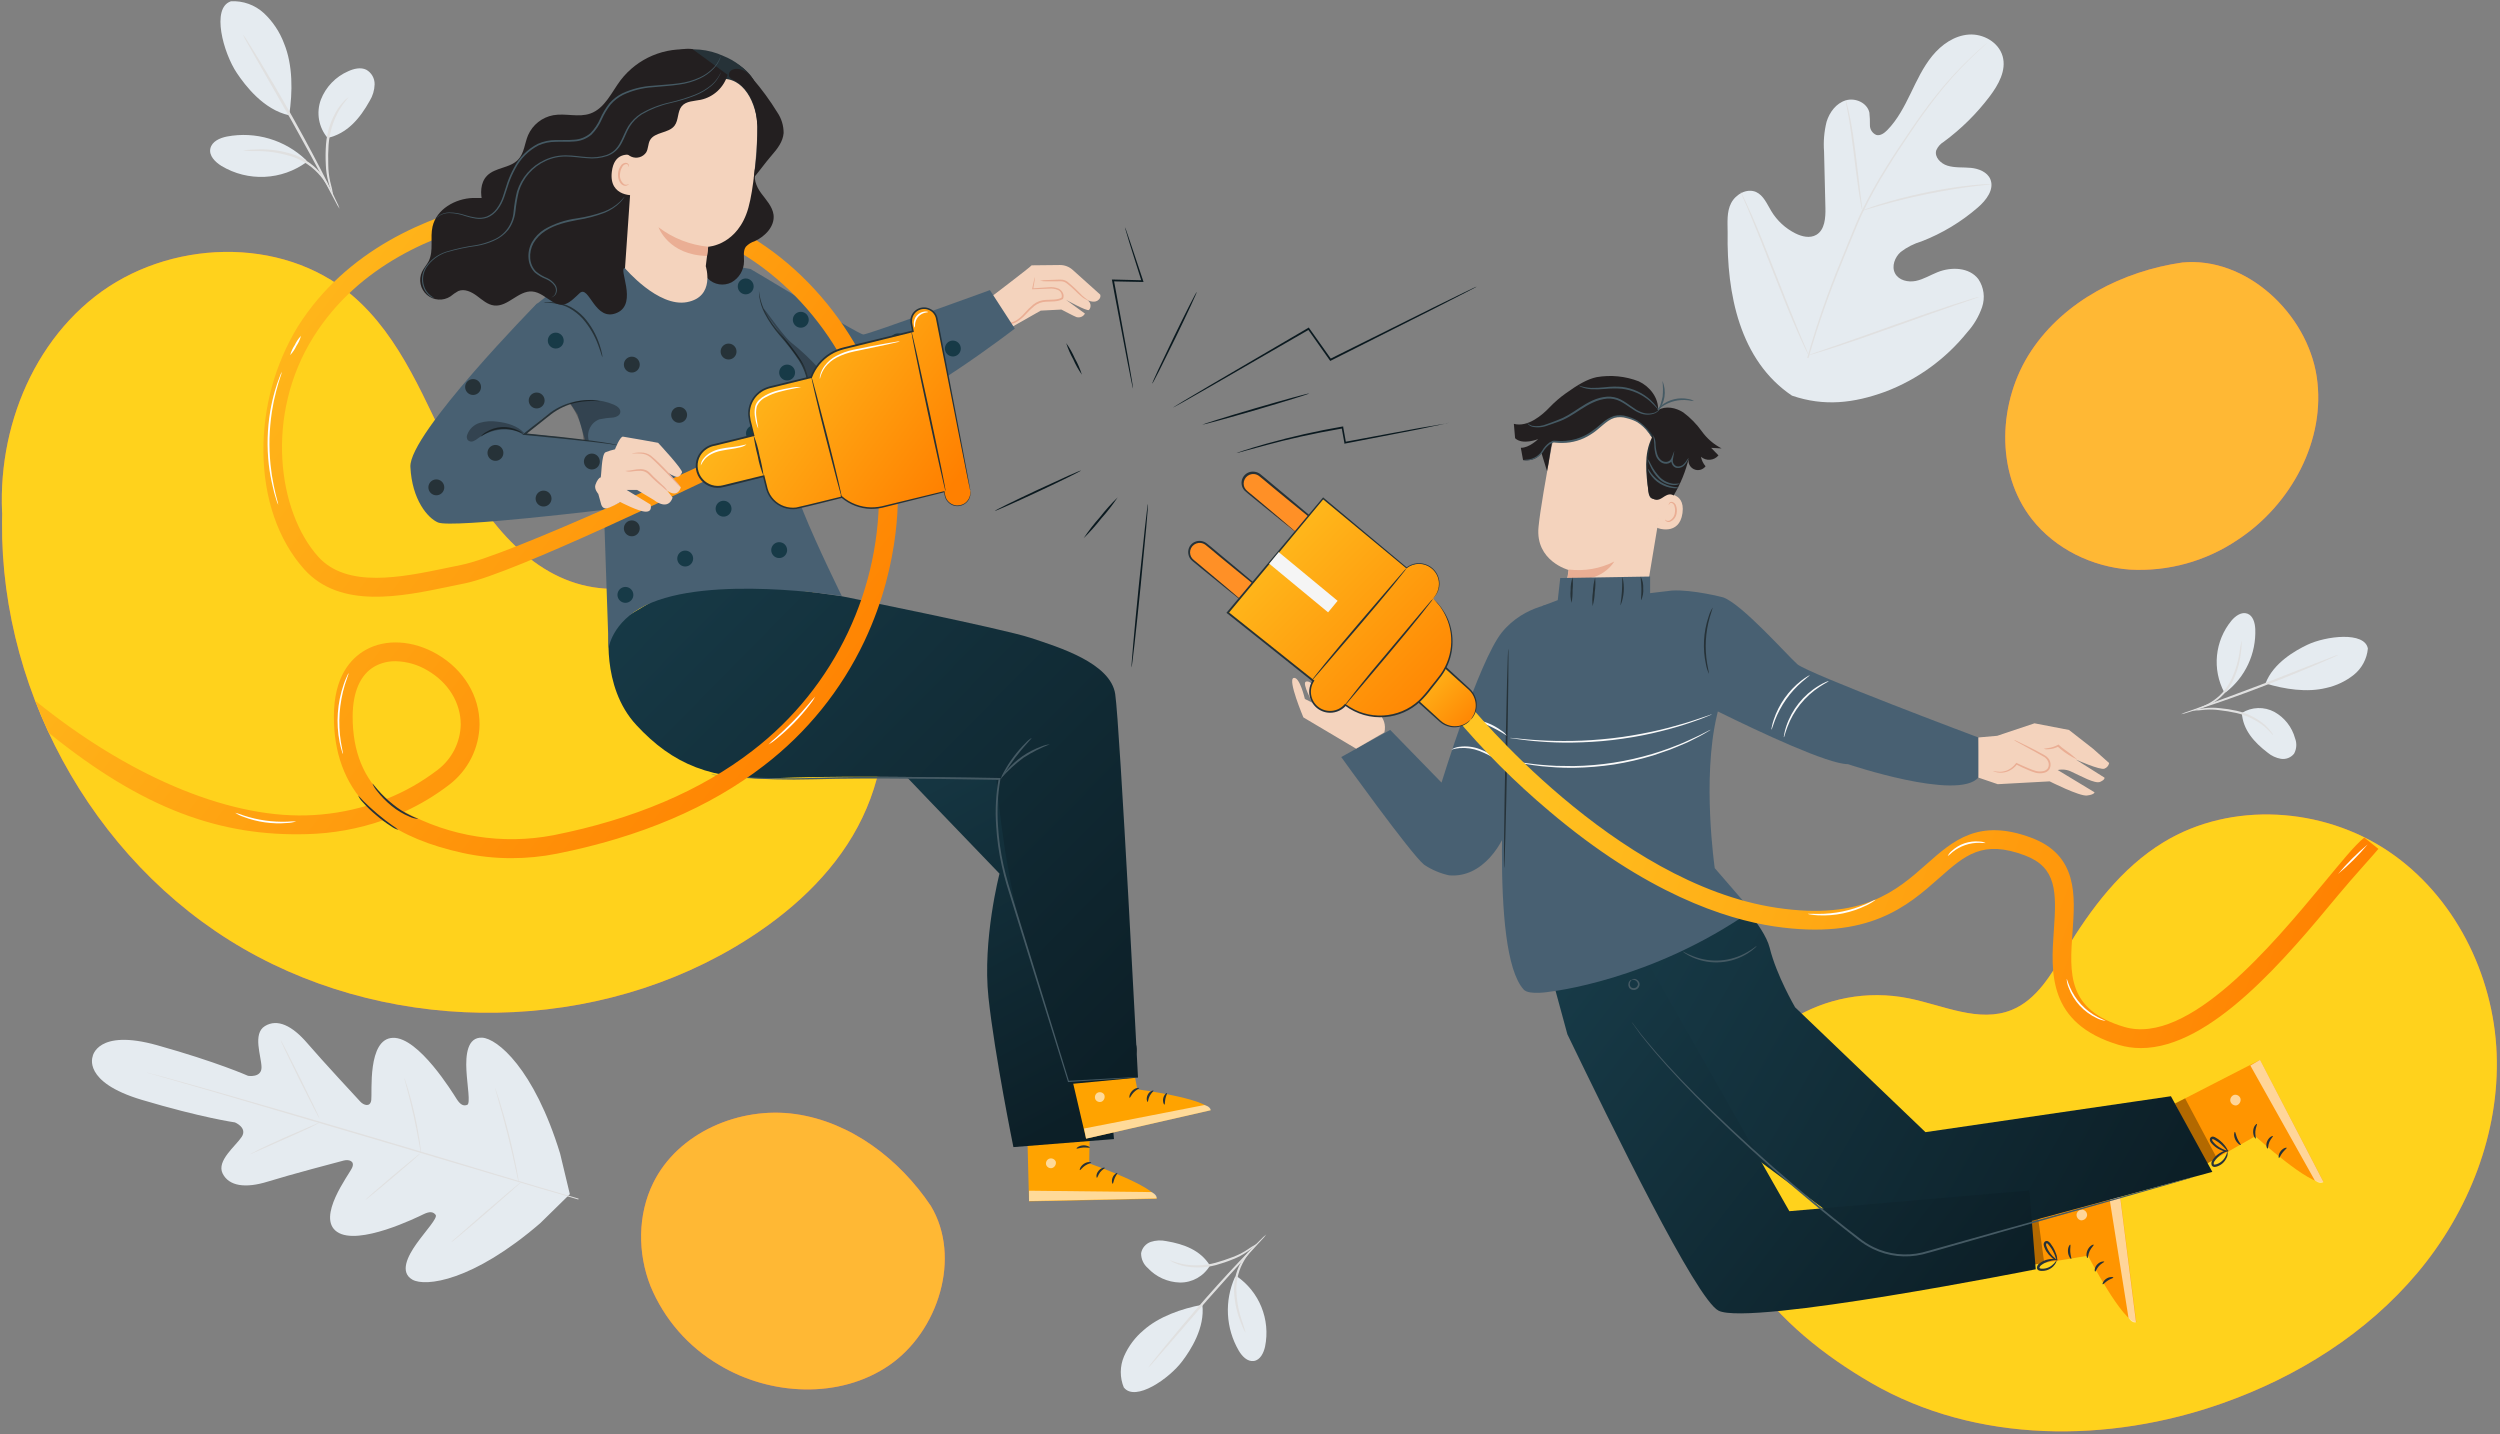
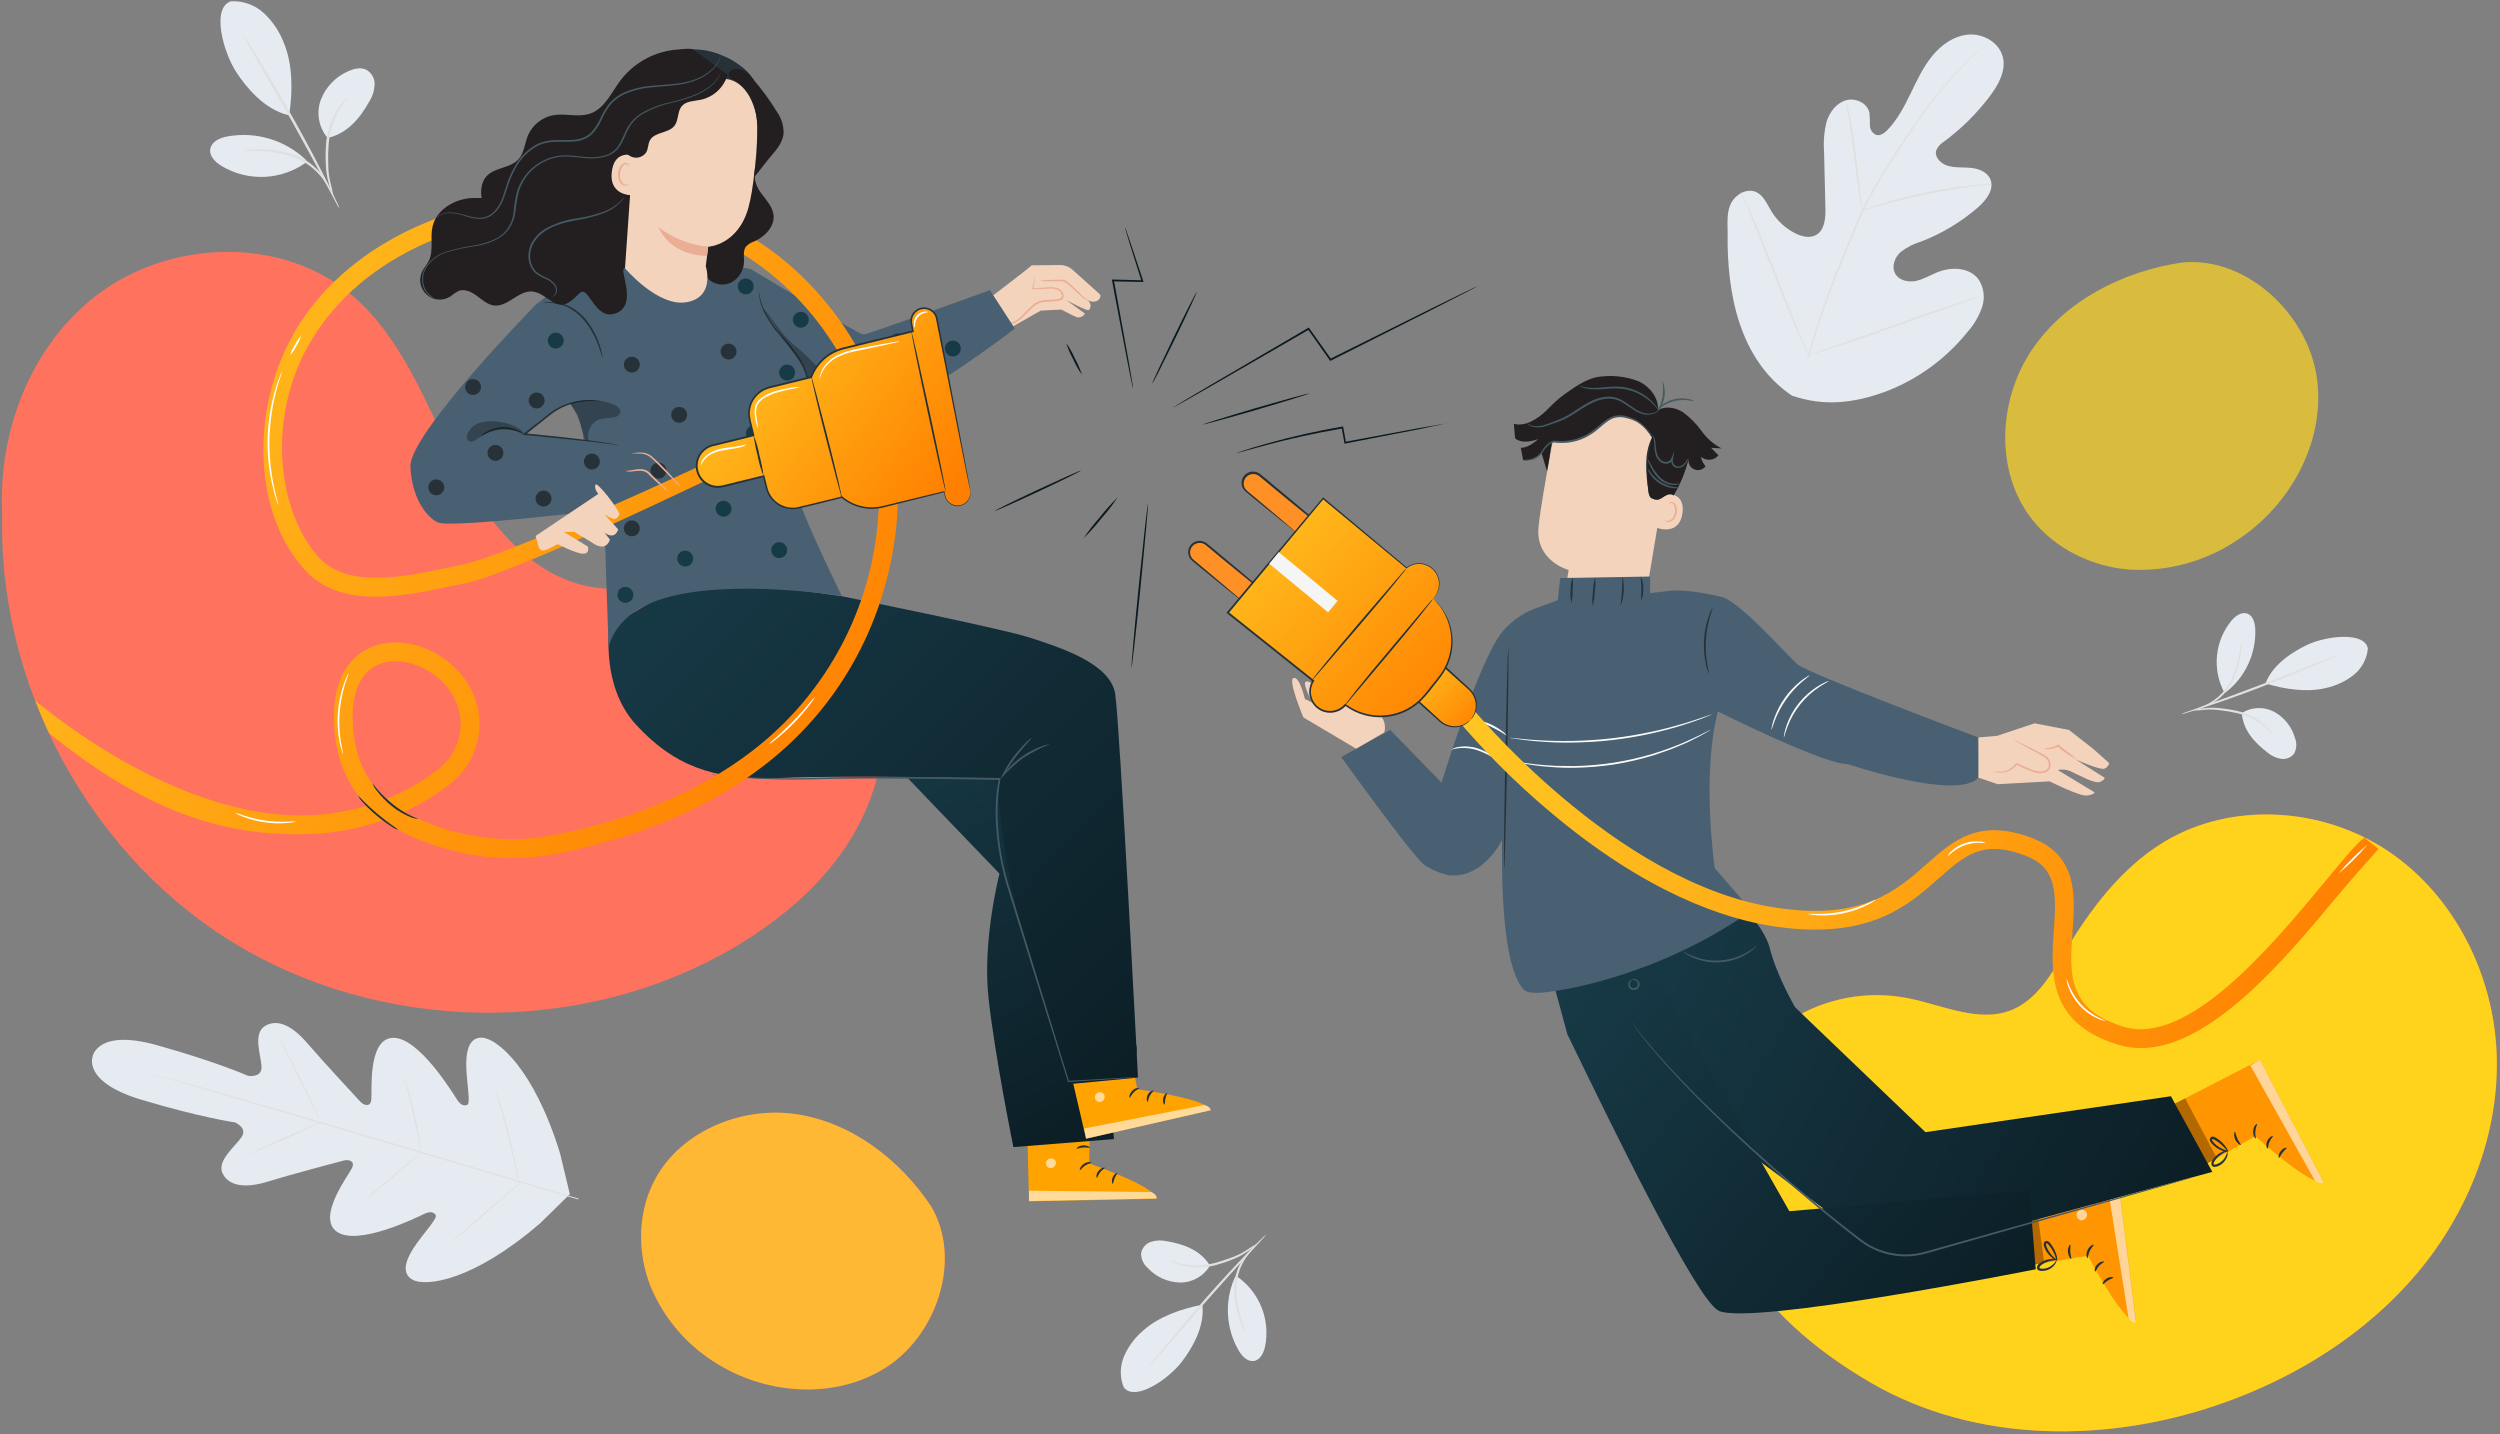
<svg xmlns="http://www.w3.org/2000/svg" width="664" height="381" viewBox="0 0 664 381">
  <rect x="0" y="0" width="664" height="381" fill="#808080" stroke="none" />
  <defs>
    <linearGradient id="xw9scvglpa" x1="0%" x2="98.806%" y1="33.958%" y2="66.042%">
      <stop offset="0%" stop-color="#173A47" />
      <stop offset="100%" stop-color="#0C1F27" />
    </linearGradient>
    <linearGradient id="b3fb011pxb" x1="0%" x2="98.806%" y1="18.507%" y2="81.493%">
      <stop offset="0%" stop-color="#173A47" />
      <stop offset="100%" stop-color="#0C1F27" />
    </linearGradient>
    <linearGradient id="y42i5xfmtc" x1="0%" x2="98.806%" y1="43.068%" y2="56.932%">
      <stop offset="0%" stop-color="#FFC522" />
      <stop offset="100%" stop-color="#FF8000" />
    </linearGradient>
    <linearGradient id="hc82lo496d" x1="0%" x2="98.806%" y1="2.098%" y2="97.902%">
      <stop offset="0%" stop-color="#FFC522" />
      <stop offset="100%" stop-color="#FF8000" />
    </linearGradient>
    <linearGradient id="k0rts35gne" x1="0%" x2="98.806%" y1="2.819%" y2="97.181%">
      <stop offset="0%" stop-color="#FFC522" />
      <stop offset="100%" stop-color="#FF8000" />
    </linearGradient>
    <linearGradient id="hgyra7xpvf" x1="34.852%" x2="64.786%" y1="0%" y2="100%">
      <stop offset="0%" stop-color="#173A47" />
      <stop offset="100%" stop-color="#0C1F27" />
    </linearGradient>
    <linearGradient id="3483f5425g" x1="0%" x2="98.806%" y1="3.941%" y2="96.059%">
      <stop offset="0%" stop-color="#173A47" />
      <stop offset="100%" stop-color="#0C1F27" />
    </linearGradient>
    <linearGradient id="flb1vrfb5h" x1="0%" x2="98.806%" y1="20.189%" y2="79.811%">
      <stop offset="0%" stop-color="#FFC522" />
      <stop offset="100%" stop-color="#FF8000" />
    </linearGradient>
    <linearGradient id="mqjmuzu4ii" x1="0%" x2="98.806%" y1="23.271%" y2="76.729%">
      <stop offset="0%" stop-color="#FFC522" />
      <stop offset="100%" stop-color="#FF8000" />
    </linearGradient>
  </defs>
  <g fill="none" fill-rule="evenodd">
    <g>
      <g>
        <g fill-rule="nonzero">
          <path fill="#E5EBF0" d="M.63 280.56s-2.9 6.8 13 11.55c15.9 4.75 24.77 6 24.77 6s3.4 1.4 1.79 3.85c-1.61 2.45-6.73 6.35-5.06 9.72 1.67 3.37 6.06 4 12 2.15s19-5.29 20.2-5.6c1.2-.31 3 .05 2.2 1.9-.8 1.85-9.62 13.21-4 17.06 5.62 3.85 21.3-3.89 23-4.71 1.7-.82 2.57-.6 3.18.19.61.79-2.71 4.32-5.08 7.65s-4.53 7.61-1.09 9.56c3.44 1.95 16 .48 33.95-15l7.86-7.71-2.58-10.76c-6.94-22.67-16.76-30.61-20.71-30.8-3.95-.19-4.4 4.59-4.18 8.67.22 4.08 1.13 8.85.2 9.18-.93.33-1.75.07-2.78-1.54-1.03-1.61-10.12-16.51-16.95-16.27-6.83.24-5.46 14.54-5.74 16.54-.28 2-2.06 1.32-2.88.44-.82-.88-10.06-10.84-14.09-15.53-4.03-4.69-7.95-6.61-11.28-4.57-3.33 2.04-.95 8-.9 10.91.05 2.91-3.58 2.3-3.58 2.3s-8.19-3.66-24.15-8.13c-15.96-4.47-17.13 3-17.13 3" transform="translate(-619 -212) translate(619 212) translate(24)" />
          <path fill="#E0E0E0" d="M129.61 318.59c-11.71-3.32-32.42-9.58-50.23-14.85-17.81-5.27-33.92-10-45.61-13.43l-13.85-4-3.77-1.08-1-.29-.33-.12.33.08 1 .26 3.78 1c3.29.89 8 2.22 13.88 3.88 11.71 3.33 27.85 8.05 45.65 13.33 17.8 5.28 38.54 11.63 50.22 14.99" transform="translate(-619 -212) translate(619 212) translate(24)" />
          <path fill="#E0E0E0" d="M42.48 306.55c.214-.162.446-.3.69-.41.45-.24 1.11-.58 1.93-1 1.64-.81 3.94-1.86 6.49-3l6.55-2.85 2-.87c.235-.124.483-.222.74-.29-.213.159-.44.296-.68.41-.45.24-1.11.58-1.94 1-1.65.79-4 1.82-6.51 2.94l-6.53 2.89-2 .88c-.234.13-.482.23-.74.3zM60.87 297.14c-.08 0-2.47-4.6-5.33-10.36s-5.1-10.47-5-10.52c.1-.05 2.47 4.6 5.33 10.36s5.13 10.47 5 10.52zM87.85 306.47c-.084-.257-.144-.522-.18-.79-.1-.58-.24-1.31-.39-2.17-.33-1.84-.8-4.37-1.42-7.15-.62-2.78-1.25-5.27-1.73-7.07-.23-.85-.42-1.57-.57-2.14-.084-.26-.14-.528-.17-.8.124.243.224.498.3.76.17.5.4 1.21.67 2.11.54 1.79 1.22 4.28 1.84 7.07.62 2.79 1.05 5.33 1.32 7.18.13.92.23 1.67.28 2.19.054.266.071.539.05.81zM73.09 318.65c.154-.198.332-.376.53-.53.41-.38.92-.83 1.52-1.37 1.3-1.13 3.1-2.69 5.11-4.39 2.01-1.7 3.84-3.22 5.18-4.31l1.59-1.28c.19-.17.398-.317.62-.44-.158.197-.336.378-.53.54l-1.52 1.36c-1.3 1.14-3.11 2.69-5.12 4.39-2.01 1.7-3.83 3.23-5.17 4.32l-1.6 1.28c-.186.167-.39.311-.61.43zM95.86 329.92c.203-.249.431-.477.68-.68l2-1.75c1.65-1.47 3.95-3.48 6.5-5.68 2.55-2.2 4.88-4.19 6.58-5.61l2-1.67c.239-.213.497-.404.77-.57-.205.244-.433.468-.68.67l-1.95 1.76c-1.65 1.46-3.95 3.47-6.5 5.68-2.55 2.21-4.88 4.18-6.57 5.6l-2 1.67c-.255.222-.533.417-.83.58zM113.8 314.21c-.11-.326-.194-.66-.25-1-.16-.71-.35-1.63-.6-2.74-.5-2.32-1.21-5.51-2.09-9-.88-3.49-1.75-6.65-2.4-8.93-.31-1.09-.57-2-.76-2.7-.11-.326-.194-.66-.25-1 .147.324.27.658.37 1 .22.62.52 1.53.88 2.66.7 2.26 1.62 5.41 2.5 8.92.88 3.51 1.55 6.71 2 9 .22 1.16.39 2.11.49 2.76.071.339.108.684.11 1.03z" transform="translate(-619 -212) translate(619 212) translate(24)" />
          <path fill="#E5EBF0" d="M452 105.12c-14-9.39-17.4-27.21-17.14-43.3 0-2.68-.3-5.51.93-7.88s4.19-4 6.61-2.95c2 .9 2.92 3.2 4.07 5.1 1.531 2.533 3.75 4.58 6.4 5.9 1.72.86 3.84 1.36 5.51.4 2.3-1.32 2.51-4.52 2.45-7.19l-.36-14.92c-.205-2.665.021-5.347.67-7.94.78-2.55 2.57-4.93 5.1-5.69 2.53-.76 5.69.65 6.27 3.26.117 1.103.164 2.211.14 3.32-.019 1.132.65 2.164 1.69 2.61 1.07.3 2.12-.48 2.91-1.27 2.7-2.75 4.51-6.25 6.2-9.73 1.69-3.48 3.31-7 5.76-10 2.45-3 5.86-5.38 9.68-5.66 3.82-.28 7.93 2 9 5.74 1.07 3.74-1.1 7.6-3.43 10.68-3.46 4.584-7.566 8.643-12.19 12.05-.886.526-1.585 1.316-2 2.26-.55 1.79 1.17 3.53 2.94 4.08 2 .63 4.15.39 6.24.59 2.09.2 4.35 1.09 5.18 3 1.14 2.71-1.09 5.61-3.31 7.52-4.424 3.838-9.479 6.883-14.94 9-2.014.594-3.902 1.554-5.57 2.83-1.56 1.4-2.47 3.82-1.48 5.68.99 1.86 3.46 2.42 5.51 2 2.05-.42 3.87-1.57 5.81-2.34 3.65-1.45 8.39-1.28 10.79 1.84 1.482 2.193 1.852 4.954 1 7.46-.848 2.462-2.185 4.727-3.93 6.66-5.704 7.087-13.19 12.53-21.69 15.77-8.46 3.1-16.33 4-24.84 1.09" transform="translate(-619 -212) translate(619 212) translate(24)" />
          <path fill="#E0E0E0" d="M456 95c2.504-8.801 5.509-17.452 9-25.91.92-2.25 1.82-4.48 2.72-6.67.9-2.19 1.78-4.36 2.78-6.42 1.932-3.969 4.082-7.828 6.44-11.56 2.22-3.57 4.46-6.89 6.58-10 2.12-3.11 4.16-5.91 6.13-8.41 3.079-3.967 6.47-7.682 10.14-11.11 1.29-1.21 2.33-2.12 3-2.72l.81-.69c.09-.082.187-.155.29-.22-.077.096-.164.183-.26.26l-.78.72c-.69.63-1.7 1.56-3 2.79-3.61 3.472-6.954 7.213-10 11.19-1.94 2.51-4 5.34-6.07 8.43-2.07 3.09-4.32 6.4-6.53 10-2.336 3.72-4.466 7.566-6.38 11.52-1 2.06-1.87 4.21-2.77 6.4l-2.72 6.67c-3.497 8.441-6.518 17.071-9.05 25.85" transform="translate(-619 -212) translate(619 212) translate(24)" />
          <path fill="#E0E0E0" d="M470.63 55.94c-.134-.365-.228-.744-.28-1.13-.15-.74-.34-1.81-.55-3.13-.42-2.65-.88-6.33-1.38-10.39-.5-4.06-1-7.73-1.46-10.36-.23-1.32-.43-2.39-.57-3.12-.096-.38-.153-.769-.17-1.16.159.359.276.735.35 1.12.21.72.45 1.78.73 3.09.55 2.63 1.12 6.3 1.61 10.37.49 4.07.91 7.63 1.24 10.4.15 1.25.29 2.3.39 3.15.077.382.107.771.09 1.16z" transform="translate(-619 -212) translate(619 212) translate(24)" />
          <path fill="#E0E0E0" d="M504.83 48.92c-.446.11-.901.173-1.36.19-.88.1-2.16.23-3.72.44-3.14.39-7.45 1.09-12.18 2.06-4.73.97-9 2.06-12 2.93-1.53.42-2.75.8-3.6 1.05-.432.167-.882.284-1.34.35.41-.214.839-.391 1.28-.53.83-.31 2-.74 3.56-1.21 3-.95 7.26-2.08 12-3.07 4.044-.855 8.13-1.5 12.24-1.93 1.58-.17 2.86-.25 3.74-.28.46-.04.92-.04 1.38 0zM456.36 94.34c-.09-.134-.17-.275-.24-.42-.16-.33-.36-.74-.61-1.23-.52-1.07-1.24-2.64-2.1-4.59-1.72-3.9-3.94-9.37-6.3-15.43-2.36-6.06-4.52-11.54-6.16-15.47-.8-1.91-1.47-3.49-2-4.65l-.52-1.27c-.072-.146-.126-.3-.16-.46 0 0 .1.14.25.42l.61 1.23c.52 1.07 1.24 2.64 2.1 4.59 1.72 3.9 3.94 9.36 6.3 15.43S452.09 84 453.73 88c.8 1.91 1.46 3.48 2 4.65l.52 1.27c.06.133.097.275.11.42z" transform="translate(-619 -212) translate(619 212) translate(24)" />
          <path fill="#E0E0E0" d="M501.7 78.83c-.139.09-.29.157-.45.2l-1.32.47-4.85 1.66c-4.1 1.41-9.74 3.43-16 5.66s-11.89 4.19-16 5.52c-2.06.66-3.74 1.18-4.9 1.52l-1.35.38c-.156.05-.317.084-.48.1.139-.09.29-.157.45-.2l1.32-.47c1.22-.41 2.86-1 4.85-1.67 4.1-1.4 9.74-3.42 16-5.65 6.26-2.23 11.89-4.19 16-5.52 2.06-.66 3.74-1.18 4.9-1.52l1.35-.38c.156-.05.317-.084.48-.1z" transform="translate(-619 -212) translate(619 212) translate(24)" />
          <path fill="#E5EBF0" d="M604.91 172.23c-.244 2.742-1.59 5.268-3.73 7-2.14 1.702-4.64 2.892-7.31 3.48-5.11 1.28-11.11.35-16.15-1.19 2.06-5.47 8-8.78 11.1-10.26 4.92-2.35 15.25-3.61 16.09 1M571.43 189.36c2.638-1.636 5.95-1.735 8.68-.26 2.684 1.508 4.65 4.03 5.46 7 .517 1.329.422 2.818-.26 4.07-.833 1.056-2.171 1.58-3.5 1.37-1.3-.228-2.517-.794-3.53-1.64-3.59-2.74-6.55-6.05-6.85-10.55" transform="translate(-619 -212) translate(619 212) translate(24)" />
          <path fill="#E0E0E0" d="M558.26 188.72c1.115-.331 2.26-.546 3.42-.64 1.266-.151 2.544-.151 3.81 0 1.544.135 3.077.372 4.59.71 2.779.624 5.361 1.922 7.52 3.78.633.58 1.206 1.224 1.71 1.92.204.243.363.521.47.82-.09.06-.82-1.07-2.45-2.42-2.173-1.708-4.696-2.913-7.39-3.53-1.49-.326-2.995-.573-4.51-.74-1.23-.165-2.472-.205-3.71-.12-1.146.161-2.303.235-3.46.22z" transform="translate(-619 -212) translate(619 212) translate(24)" />
          <path fill="#E0E0E0" d="M597.14 173.88c-.507.304-1.04.565-1.59.78-1 .46-2.53 1.12-4.4 1.91-3.72 1.58-8.9 3.71-14.67 5.93-5.77 2.22-11.06 4.06-14.91 5.32-1.93.63-3.49 1.12-4.58 1.44-.556.198-1.128.345-1.71.44.527-.267 1.075-.488 1.64-.66l4.51-1.61c3.81-1.36 9.07-3.28 14.84-5.49l14.73-5.76 4.47-1.73c.539-.239 1.098-.43 1.67-.57z" transform="translate(-619 -212) translate(619 212) translate(24)" />
          <path fill="#E5EBF0" d="M567.21 183.84c5.15-4.011 8.05-10.258 7.79-16.78-.08-1.64-.59-3.55-2.13-4.09s-3.15.63-4.2 1.88c-4.43 5.401-5.172 12.939-1.88 19.1" transform="translate(-619 -212) translate(619 212) translate(24)" />
          <path fill="#E0E0E0" d="M571.38 170.19c.053.308.053.622 0 .93 0 .6-.1 1.45-.23 2.51-.333 2.778-1.17 5.472-2.47 7.95-.764 1.353-1.74 2.576-2.89 3.62-1.59 1.403-3.478 2.428-5.52 3-.292.108-.599.169-.91.18 0-.12 1.24-.47 3.09-1.44 1.084-.58 2.091-1.292 3-2.12 1.088-1.019 2.012-2.2 2.74-3.5 1.265-2.423 2.133-5.032 2.57-7.73.145-1.144.352-2.279.62-3.4z" transform="translate(-619 -212) translate(619 212) translate(24)" />
          <path fill="#E5EBF0" d="M37.27.34c3.26-.188 6.455.96 8.85 3.18 2.362 2.225 4.182 4.962 5.32 8 2.37 5.76 2.3 12.94 1.36 19.1-6.76-1.47-11.64-7.85-13.91-11.25-3.59-5.36-6.82-17.23-1.62-19M63 36.63c-2.367-2.813-3.05-6.676-1.79-10.13 1.313-3.4 3.936-6.13 7.28-7.58 1.52-.69 3.32-1.13 4.81-.39 1.383.789 2.226 2.268 2.2 3.86-.042 1.564-.497 3.09-1.32 4.42-2.59 4.66-6 8.7-11.18 9.82" transform="translate(-619 -212) translate(619 212) translate(24)" />
          <path fill="#E0E0E0" d="M64.54 52.16c-.575-1.252-1.024-2.559-1.34-3.9-.395-1.455-.617-2.952-.66-4.46-.102-1.83-.086-3.663.05-5.49.257-3.361 1.339-6.607 3.15-9.45.569-.841 1.218-1.625 1.94-2.34.54-.48.85-.71.89-.68.04.03-1.11 1.14-2.41 3.28-1.635 2.831-2.62 5.991-2.88 9.25-.128 1.8-.158 3.606-.09 5.41.01 1.467.174 2.928.49 4.36.383 1.317.67 2.661.86 4.02z" transform="translate(-619 -212) translate(619 212) translate(24)" />
          <path fill="#E0E0E0" d="M40.53 9.17c.446.532.84 1.104 1.18 1.71.73 1.13 1.75 2.78 3 4.83 2.49 4.1 5.87 9.79 9.44 16.18 3.57 6.39 6.65 12.25 8.78 16.55 1.07 2.14 1.91 3.89 2.47 5.11.327.613.595 1.256.8 1.92-.398-.57-.75-1.173-1.05-1.8l-2.66-5c-2.24-4.23-5.38-10.06-8.95-16.43L44.28 16c-1.14-2-2.08-3.66-2.8-4.94-.37-.602-.687-1.234-.95-1.89z" transform="translate(-619 -212) translate(619 212) translate(24)" />
          <path fill="#E5EBF0" d="M57.29 42.51c-5.578-5.355-13.401-7.684-21-6.25-1.9.37-4 1.29-4.42 3.19-.42 1.9 1.27 3.57 2.91 4.6 7.089 4.277 16.056 3.862 22.72-1.05" transform="translate(-619 -212) translate(619 212) translate(24)" />
          <path fill="#E0E0E0" d="M40.61 40c.347-.122.712-.183 1.08-.18.7-.08 1.72-.13 3-.15 3.31-.09 6.608.428 9.73 1.53 1.716.656 3.31 1.592 4.72 2.77 1.148.968 2.157 2.088 3 3.33.561.826 1.043 1.703 1.44 2.62.174.312.298.65.37 1-.13.06-.75-1.38-2.21-3.38-.87-1.158-1.877-2.205-3-3.12-1.38-1.095-2.917-1.975-4.56-2.61-3.053-1.065-6.257-1.636-9.49-1.69-1.361.036-2.723-.004-4.08-.12z" transform="translate(-619 -212) translate(619 212) translate(24)" />
          <path fill="#E5EBF0" d="M274.51 368.58c-1.123-2.684-1.105-5.71.05-8.38 1.158-2.646 2.91-4.99 5.12-6.85 4.14-3.7 10.19-5.77 15.66-6.82.76 6.13-3.15 12.13-5.33 15-3.44 4.62-12.46 10.86-15.5 7M297.37 336.13c-1.657 2.837-4.715 4.561-8 4.51-3.25-.091-6.328-1.486-8.54-3.87-1.135-.987-1.776-2.426-1.75-3.93.253-1.397 1.245-2.546 2.59-3 1.325-.426 2.74-.495 4.1-.2 4.7.79 9.09 2.42 11.58 6.48" transform="translate(-619 -212) translate(619 212) translate(24)" />
          <path fill="#E0E0E0" d="M310 330.26c-.876.86-1.841 1.625-2.88 2.28-1.105.765-2.296 1.396-3.55 1.88-1.507.63-3.054 1.16-4.63 1.59-2.905.784-5.959.84-8.89.16-.875-.23-1.726-.544-2.54-.94-.56-.31-.85-.5-.83-.54.02-.04 1.28.59 3.47 1.05 2.869.536 5.82.423 8.64-.33 1.548-.43 3.073-.937 4.57-1.52 1.231-.446 2.411-1.023 3.52-1.72.997-.704 2.04-1.342 3.12-1.91z" transform="translate(-619 -212) translate(619 212) translate(24)" />
          <path fill="#E0E0E0" d="M281 363.22c.324-.533.692-1.038 1.1-1.51.73-.94 1.82-2.29 3.17-3.94 2.7-3.31 6.49-7.84 10.8-12.75 4.31-4.91 8.33-9.22 11.31-12.29 1.48-1.54 2.7-2.77 3.56-3.6.424-.455.886-.873 1.38-1.25-.357.508-.759.983-1.2 1.42-.89 1-2 2.22-3.42 3.73-2.9 3.14-6.86 7.51-11.17 12.41l-10.92 12.61-3.33 3.82c-.388.485-.816.937-1.28 1.35z" transform="translate(-619 -212) translate(619 212) translate(24)" />
          <path fill="#E5EBF0" d="M304 339.22c-2.826 6.278-2.454 13.534 1 19.49.87 1.49 2.29 3 4 2.77 1.71-.23 2.63-2.13 3-3.82 1.475-7.22-1.534-14.62-7.63-18.76" transform="translate(-619 -212) translate(619 212) translate(24)" />
          <path fill="#E0E0E0" d="M306.83 354s-.21-.29-.48-.86c-.27-.57-.61-1.4-1-2.45-1.054-2.759-1.597-5.687-1.6-8.64.047-1.639.358-3.26.92-4.8.477-1.246 1.123-2.42 1.92-3.49.527-.723 1.123-1.393 1.78-2 .46-.43.73-.65.76-.62.03.03-.93 1-2.18 2.86-.715 1.073-1.3 2.228-1.74 3.44-.508 1.486-.792 3.04-.84 4.61.014 2.886.486 5.752 1.4 8.49.42 1.132.774 2.287 1.06 3.46z" transform="translate(-619 -212) translate(619 212) translate(24)" />
        </g>
        <g fill-rule="nonzero">
          <path fill="#FF725E" d="M1.54 79.16c-4.21-24.3 4.24-51.14 23.63-66.36C44.56-2.42 74.7-3.55 93.49 12.41c13.21 11.23 19.39 28.37 27.26 43.82 7.87 15.45 19.79 31.09 36.92 33.76 14.78 2.3 29.64-5.78 44.47-3.84 14.48 1.89 26.6 13.73 30.77 27.72 4.17 13.99 1 29.54-6.42 42.08s-19 22.31-31.55 29.71c-40.49 23.81-94.22 23-134-1.93s-63.84-73-60-119.83" transform="translate(-619 -212) translate(619 212) translate(0 66)" />
          <g fill="#FFFB00" opacity=".7">
-             <path d="M1.54 79.16c-4.21-24.3 4.24-51.14 23.63-66.36C44.56-2.42 74.7-3.55 93.49 12.41c13.21 11.23 19.39 28.37 27.26 43.82 7.87 15.45 19.79 31.09 36.92 33.76 14.78 2.3 29.64-5.78 44.47-3.84 14.48 1.89 26.6 13.73 30.77 27.72 4.17 13.99 1 29.54-6.42 42.08s-19 22.31-31.55 29.71c-40.49 23.81-94.22 23-134-1.93s-63.84-73-60-119.83" transform="translate(-619 -212) translate(619 212) translate(0 66)" />
-           </g>
+             </g>
          <path fill="#FF725E" d="M236.11 296.66c13.15-9 19.33-28.76 11.11-42.39-8.32-12.4-21.24-22.29-36-24.38-14.76-2.09-31.15 4.9-37.73 18.31-4.15 8.44-4.16 18.64-.72 27.39 3.623 8.766 10.01 16.108 18.19 20.91 13.59 8.22 32.04 9.14 45.15.16z" transform="translate(-619 -212) translate(619 212) translate(0 66)" />
          <g fill="#FFD522" opacity=".7">
            <path d="M66.11 67.66c13.15-9 19.33-28.76 11.11-42.39-8.32-12.4-21.24-22.29-36-24.38C26.46-1.2 10.07 5.79 3.49 19.2c-4.15 8.44-4.16 18.64-.72 27.39 3.623 8.766 10.01 16.108 18.19 20.91 13.59 8.22 32.04 9.14 45.15.16z" transform="translate(-619 -212) translate(619 212) translate(0 66) translate(170 229)" />
          </g>
          <path fill="#FF725E" d="M663.11 213.83c-.81-21.05-11.24-41.92-28.7-53.7-17.46-11.78-41.77-13.39-59.76-2.44-11.21 6.82-19.34 17.68-26.11 28.92-3.71 6.16-7.58 12.95-14.25 15.64-8.67 3.51-18.2-1.27-27.37-3.1-22.21-4.442-44.065 9.082-50 30.94-8 33.19 15.27 56.88 40.15 71.26 27.81 16.08 63 16.06 93.24 5.34 19.85-7 38.35-18.6 51.87-34.75 13.52-16.15 21.75-37.06 20.93-58.11z" transform="translate(-619 -212) translate(619 212) translate(0 66)" />
          <g fill="#FFFB00" opacity=".7">
            <path d="M208.11 63.83c-.81-21.05-11.24-41.92-28.7-53.7-17.46-11.78-41.77-13.39-59.76-2.44-11.21 6.82-19.34 17.68-26.11 28.92-3.71 6.16-7.58 12.95-14.25 15.64-8.67 3.51-18.2-1.27-27.37-3.1-22.21-4.442-44.065 9.082-50 30.94-8 33.19 15.27 56.88 40.15 71.26 27.81 16.08 63 16.06 93.24 5.34 19.85-7 38.35-18.6 51.87-34.75 13.52-16.15 21.75-37.06 20.93-58.11z" transform="translate(-619 -212) translate(619 212) translate(0 66) translate(455 150)" />
          </g>
-           <path fill="#FF725E" d="M615.31 34c-2.57-16.8-18.77-31.9-35.68-30.28-15.79 2.29-31.28 10.16-40.12 23.44-8.84 13.28-9.67 32.25.2 44.78 6.21 7.89 16 12.62 26 13.35 10.112.558 20.13-2.202 28.53-7.86 14.25-9.3 23.64-26.61 21.07-43.43z" transform="translate(-619 -212) translate(619 212) translate(0 66)" />
          <g fill="#FFD522" opacity=".7">
            <path d="M83.31 31C80.74 14.2 64.54-.9 47.63.72 31.84 3.01 16.35 10.88 7.51 24.16c-8.84 13.28-9.67 32.25.2 44.78 6.21 7.89 16 12.62 26 13.35 10.112.558 20.13-2.202 28.53-7.86C76.49 65.13 85.88 47.82 83.31 31z" transform="translate(-619 -212) translate(619 212) translate(0 66) translate(532 3)" />
          </g>
        </g>
        <g>
          <path fill="#263238" fill-rule="nonzero" d="M104.52 5.23c2.18-.27 3.91-1.87 5.89-2.8 3.029-1.388 6.544-1.213 9.42.47 2.81 1.68 4.81 3.7 5 7l-3.67 4" transform="translate(-619 -212) translate(619 212) translate(315 99)" />
          <path fill="#F4D3BD" fill-rule="nonzero" d="M127.76 25.67l-5.9 35.41c-1 6-3.7 14.67-13.15 12.65-8.07-2.37-8.86-10.55-7.92-16.17.45-2.67.82-4.89.84-5.17 0 0-8.87-2.35-8-11.38.41-4.36 2-13.29 3.48-21.34 1.632-8.626 9.597-14.566 18.33-13.67l.87.09c9.33 1.52 13.24 10.29 11.45 19.58z" transform="translate(-619 -212) translate(619 212) translate(315 99)" />
-           <path fill="#EAAE94" fill-rule="nonzero" d="M101.63 52.26c4.157.514 8.372-.22 12.11-2.11 0 0-3.46 6.2-12.37 4.45l.26-2.34z" transform="translate(-619 -212) translate(619 212) translate(315 99)" />
          <path fill="#F4D3BD" fill-rule="nonzero" d="M126.32 32.27c.16-.05 6.39-1.19 5.55 5-.84 6.19-6.84 4-6.83 3.85.01-.15 1.28-8.85 1.28-8.85z" transform="translate(-619 -212) translate(619 212) translate(315 99)" />
          <path fill="#EAAE94" fill-rule="nonzero" d="M127.24 39s.09.09.26.2c.24.145.527.191.8.13.877-.404 1.47-1.248 1.55-2.21.093-.527.062-1.067-.09-1.58-.06-.406-.32-.754-.69-.93-.245-.1-.526-.012-.67.21-.11.16-.08.29-.12.29-.04 0-.12-.12 0-.37.056-.145.158-.268.29-.35.189-.105.412-.13.62-.07.503.166.883.583 1 1.1.19.57.238 1.177.14 1.77-.093 1.128-.854 2.09-1.93 2.44-.362.064-.733-.047-1-.3-.17-.17-.19-.33-.16-.33z" transform="translate(-619 -212) translate(619 212) translate(315 99)" />
          <path fill="#263238" fill-rule="nonzero" d="M95.35 17.59c3.944 1.47 8.354.953 11.85-1.39 2.39-1.63 4.36-4.13 7.2-4.68 1.947-.308 3.935.178 5.52 1.35 1.566 1.17 2.873 2.651 3.84 4.35-2.22 4.4-1.59 9.64-.9 14.52.016.55.217 1.078.57 1.5.797.514 1.846.397 2.51-.28 1.06-1.052 1.79-2.39 2.1-3.85.993-3.234 1.333-6.633 1-10-.348-3.379-1.68-6.581-3.83-9.21-2.809-3.204-6.753-5.19-11-5.54-4.24-.32-8.471.71-12.09 2.94-1.724.96-3.18 2.335-4.24 4" transform="translate(-619 -212) translate(619 212) translate(315 99)" />
          <path fill="#231F20" d="M95.89 26.12c.58-2.48.85-5.61 1.43-8.09 3.933.58 7.936-.416 11.14-2.77 1.64-1.27 3.06-3 5.05-3.56 2.57-.74 5.23.61 7.56 1.92l-.09-.11c1.189.832 2.207 1.884 3 3.1-1.451 4.86-1.837 9.977-1.13 15 .095.76.524 1.439 1.17 1.85 1.27.77 2.22-.1 3.18-.69.7-.44 1.7-.72 2.3-.15 1.862-3.103 3.232-6.477 4.06-10-.35 1.173.193 2.427 1.288 2.974 1.094.547 2.424.23 3.152-.754-.625-.716-1.046-1.586-1.22-2.52.661.578 1.528.864 2.403.794.875-.07 1.685-.49 2.247-1.164l-1.95-2 2.78.15c-2.098-1.082-3.908-2.649-5.28-4.57-1.37-1.908-3.027-3.595-4.91-5-2-1.28-4.64-1.8-6.68-.62.14-3.25-2.19-6.26-5.14-7.63-3.558-1.375-7.422-1.758-11.18-1.11-2.46.52-5 2-8.21 4.31-1.532 1.09-2.959 2.322-4.26 3.68-1.94 2.05-5.81 5.41-9.52 4.41l.33 3.82c2 1.91 6.13.23 6.13.23s-2.38 2.37-4.61 2.31l.6 3.28s3.37.59 4.85-2l1.51 4.91z" transform="translate(-619 -212) translate(619 212) translate(315 99)" />
          <path fill="#455A64" fill-rule="nonzero" d="M123.76 17.22s-.29-.48-.9-1.29c-.847-1.138-1.898-2.107-3.1-2.86-.862-.444-1.776-.78-2.72-1-1.054-.332-2.18-.36-3.25-.08-2.26.68-3.91 3-6.33 4.43-2.241 1.448-4.851 2.222-7.52 2.23-.594.004-1.188-.023-1.78-.08-.243-.057-.497-.057-.74 0-.242.104-.48.221-.71.35-.777.567-1.425 1.293-1.9 2.13-.875 1.213-2.215 2.007-3.7 2.19-.392.038-.788.038-1.18 0-.136-.004-.27-.028-.4-.07 0-.05.57 0 1.55-.15 1.4-.245 2.642-1.041 3.45-2.21.488-.9 1.172-1.679 2-2.28.245-.143.499-.27.76-.38.297-.095.611-.122.92-.08.575.05 1.153.07 1.73.06 2.582-.036 5.101-.799 7.27-2.2 1.118-.734 2.178-1.553 3.17-2.45.948-.884 2.068-1.565 3.29-2 1.147-.292 2.354-.254 3.48.11.974.261 1.912.644 2.79 1.14 1.224.8 2.272 1.841 3.08 3.06.227.316.428.65.6 1 .11.29.16.42.14.43zM133.47 22.63s0 .19-.17.51c-.189.466-.452.899-.78 1.28-.517.638-1.325.967-2.14.87-.515-.083-.962-.401-1.21-.86-.254-.474-.35-1.018-.27-1.55l.46.12c-.313.687-.986 1.14-1.74 1.17-.675.035-1.334-.211-1.82-.68-.448-.41-.79-.92-1-1.49-.275-.932-.413-1.898-.41-2.87-.031-.865-.142-1.725-.33-2.57.46.77.692 1.654.67 2.55.044.928.212 1.846.5 2.73.181.492.476.934.86 1.29.395.376.926.575 1.47.55.565-.02 1.073-.351 1.32-.86l.83-2.07-.37 2.19c-.215.831.26 1.685 1.08 1.94.686.094 1.375-.157 1.84-.67.335-.347.627-.733.87-1.15.21-.29.32-.44.34-.43zM131.21 29.39c-.507.346-1.119.505-1.73.45-1.479-.063-2.88-.676-3.93-1.72-1.007-1.03-1.804-2.247-2.35-3.58-.282-.518-.477-1.079-.58-1.66.356.466.654.973.89 1.51.62 1.24 1.421 2.38 2.38 3.38.98.956 2.25 1.561 3.61 1.72.572.004 1.143-.03 1.71-.1z" transform="translate(-619 -212) translate(619 212) translate(315 99)" />
          <path fill="#455A64" fill-rule="nonzero" d="M130.92 30.54c-.49.156-1.012.194-1.52.11-1.237-.126-2.43-.53-3.49-1.18-1.066-.646-1.97-1.529-2.64-2.58-.315-.411-.518-.897-.59-1.41.323.381.617.786.88 1.21.718.936 1.6 1.735 2.6 2.36 1.011.613 2.126 1.037 3.29 1.25.496.04.987.12 1.47.24zM134.9 7.52c-.518-.03-1.033-.1-1.54-.21-1.22-.145-2.456-.07-3.65.22-1.194.302-2.325.813-3.34 1.51-.77.54-1.2 1-1.26.91.256-.47.615-.878 1.05-1.19 1.005-.814 2.175-1.397 3.43-1.71 1.251-.314 2.557-.341 3.82-.08.532.066 1.042.254 1.49.55z" transform="translate(-619 -212) translate(619 212) translate(315 99)" />
          <path fill="#455A64" fill-rule="nonzero" d="M126.54 2.17c1.182 2.75.684 5.932-1.28 8.19.59-1.28 1.036-2.622 1.33-4 .142-1.394.125-2.8-.05-4.19z" transform="translate(-619 -212) translate(619 212) translate(315 99)" />
          <path fill="#455A64" fill-rule="nonzero" d="M90.62 13.35c.383.321.82.572 1.29.74 1.35.232 2.74.068 4-.47.82-.27 1.71-.63 2.68-1 1.018-.366 2-.828 2.93-1.38 2-1.14 4-2.77 6.47-3.88 1.211-.557 2.511-.896 3.84-1 1.255-.077 2.508.182 3.63.75 2.11 1.1 3.6 2.62 5.2 3.25 1.235.576 2.647.64 3.93.18.445-.218.847-.512 1.19-.87 0 0-.05.12-.21.34-.25.294-.556.536-.9.71-1.322.564-2.818.564-4.14 0-1.71-.64-3.25-2.16-5.27-3.17-1.054-.522-2.227-.757-3.4-.68-1.271.122-2.513.46-3.67 1-2.41 1.07-4.41 2.68-6.45 3.82-.952.557-1.957 1.02-3 1.38-1 .34-1.86.69-2.7.94-1.319.525-2.766.637-4.15.32-.374-.128-.715-.336-1-.61-.108-.109-.2-.234-.27-.37z" transform="translate(-619 -212) translate(619 212) translate(315 99)" />
          <path fill="#455A64" fill-rule="nonzero" d="M125.46 9.84c-.745-.843-1.537-1.644-2.37-2.4-2.083-1.745-4.624-2.853-7.32-3.19-1.488-.12-2.985-.103-4.47.05-1.236.119-2.48.145-3.72.08-.843-.051-1.673-.234-2.46-.54-.295-.095-.57-.244-.81-.44 1.063.358 2.17.57 3.29.63 1.226.017 2.452-.043 3.67-.18 1.513-.188 3.041-.218 4.56-.09 2.79.341 5.405 1.536 7.49 3.42.62.564 1.179 1.191 1.67 1.87.196.238.355.504.47.79z" transform="translate(-619 -212) translate(619 212) translate(315 99)" />
          <path fill="#FF9500" fill-rule="nonzero" d="M267.62 212.06l16.38-9.28s14.93 13.53 18.13 12.11l-16.86-32.39-26.11 13.41 8.46 16.15z" transform="translate(-619 -212) translate(619 212) translate(315 99)" />
          <g fill="#FFF" fill-rule="nonzero" opacity=".6">
-             <path d="M.38 2.5c-.138-.737.289-1.463 1-1.7.742-.168 1.486.27 1.7 1 .158.789-.31 1.568-1.08 1.8-.791.096-1.517-.452-1.64-1.24" transform="translate(-619 -212) translate(619 212) translate(315 99) translate(277 191)" />
-           </g>
+             </g>
          <g fill="#FFF" fill-rule="nonzero" opacity=".6">
            <path d="M3.27.5L.69 2l17.12 30.52s1.38 1.11 2.31.42L3.27.5z" transform="translate(-619 -212) translate(619 212) translate(315 99) translate(282 182)" />
          </g>
          <path fill="#263238" fill-rule="nonzero" d="M284.1 203.39c.16-.08-.18-.91-.08-1.95.1-1.04.55-1.81.42-1.92-.13-.11-.93.6-1 1.86-.07 1.26.56 2.12.66 2.01zM287.28 206.06c.17 0 .08-.87.47-1.75.39-.88 1-1.41.93-1.56-.07-.15-1 .21-1.5 1.32s-.06 2.07.1 1.99zM292.34 205.88c0-.17-.94 0-1.6.88-.66.88-.61 1.78-.44 1.78.17 0 .39-.7.94-1.4.55-.7 1.17-1.14 1.1-1.26zM280.14 205.1c.11-.15-.49-.76-.89-1.68-.4-.92-.49-1.77-.67-1.78-.18-.01-.39.95.1 2s1.37 1.6 1.46 1.46z" transform="translate(-619 -212) translate(619 212) translate(315 99)" />
          <g fill="#000" fill-rule="nonzero" opacity=".3">
            <path d="M8.86 18.22L11.78 16.57 3.36 0.73 0.67 2.1z" transform="translate(-619 -212) translate(619 212) translate(315 99) translate(262 192)" />
          </g>
          <path fill="#263238" fill-rule="nonzero" d="M276.8 206.91c.07 0-.16-.71-.85-1.62-.412-.53-.885-1.01-1.41-1.43-.317-.247-.651-.47-1-.67-.192-.132-.405-.23-.63-.29-.341-.093-.702.054-.88.36-.136.278-.136.602 0 .88.101.21.236.403.4.57.265.302.556.58.87.83.529.426 1.123.764 1.76 1 .56.276 1.193.37 1.81.27 0-.1-.67-.21-1.64-.67-.562-.27-1.089-.605-1.57-1-.276-.24-.534-.5-.77-.78-.27-.29-.42-.58-.32-.75.1-.17.07-.08.2-.06.165.05.323.12.47.21.325.185.639.388.94.61.506.374.978.793 1.41 1.25.76.75 1.12 1.38 1.21 1.29z" transform="translate(-619 -212) translate(619 212) translate(315 99)" />
          <path fill="#263238" fill-rule="nonzero" d="M276.92 206.58c-.623-.069-1.252.068-1.79.39-.613.285-1.174.67-1.66 1.14-.287.283-.545.595-.77.93-.343.404-.45.958-.28 1.46.157.291.47.464.8.44.233-.01.462-.057.68-.14 1.055-.361 1.922-1.128 2.41-2.13.339-.539.447-1.19.3-1.81-.11 0-.13.69-.68 1.6-.322.518-.752.961-1.26 1.3-.293.199-.613.354-.95.46-.37.13-.72.15-.75 0-.056-.305.032-.62.24-.85.196-.304.42-.589.67-.85.426-.453.914-.844 1.45-1.16.93-.54 1.61-.68 1.59-.78z" transform="translate(-619 -212) translate(619 212) translate(315 99)" />
          <path fill="#FF9500" fill-rule="nonzero" d="M221 237.57l18.57-3.05s9.34 17.86 12.82 17.63l-4.61-36.22-29.13 3.56 2.35 18.08z" transform="translate(-619 -212) translate(619 212) translate(315 99)" />
          <g fill="#FFF" fill-rule="nonzero" opacity=".6">
            <path d="M.54 1.53C.657.778 1.33.24 2.09.29c.755.099 1.3.771 1.24 1.53-.132.794-.847 1.357-1.65 1.3C.9 2.936.404 2.167.56 1.38" transform="translate(-619 -212) translate(619 212) translate(315 99) translate(236 222)" />
          </g>
          <g fill="#FFF" fill-rule="nonzero" opacity=".6">
            <path d="M3.74.93L.82 1.4 6.33 36s.91 1.52 2 1.2L3.74.93z" transform="translate(-619 -212) translate(619 212) translate(315 99) translate(244 215)" />
          </g>
          <path fill="#263238" fill-rule="nonzero" d="M239.42 235.14c.18 0 .15-.93.6-1.87.45-.94 1.15-1.5 1.06-1.66-.09-.16-1.08.24-1.62 1.4s-.19 2.18-.04 2.13zM241.48 238.73c.18 0 .38-.78 1-1.48s1.44-1 1.41-1.14c-.03-.14-1-.16-1.86.72-.86.88-.72 1.92-.55 1.9zM246.3 240.31c0-.16-.9-.3-1.81.28-.91.58-1.19 1.45-1 1.51.19.06.61-.52 1.36-1 .75-.48 1.46-.61 1.45-.79zM235.11 235.36c.16-.09-.19-.87-.25-1.88-.06-1.01.16-1.83 0-1.9-.16-.07-.7.75-.61 1.94.09 1.19.75 1.94.86 1.84z" transform="translate(-619 -212) translate(619 212) translate(315 99)" />
          <g fill="#000" fill-rule="nonzero" opacity=".3">
            <path d="M2.64 18.96L5.95 18.43 3.52 0.65 0.52 1z" transform="translate(-619 -212) translate(619 212) translate(315 99) translate(222 218)" />
          </g>
          <path fill="#263238" fill-rule="nonzero" d="M231.36 235.91c.081-.617-.002-1.245-.24-1.82-.205-.637-.484-1.248-.83-1.82-.205-.347-.432-.681-.68-1-.141-.188-.31-.353-.5-.49-.288-.246-.712-.246-1 0-.227.213-.342.52-.31.83.03.23.091.455.18.67.144.375.322.736.53 1.08.359.572.8 1.087 1.31 1.53.438.446.998.752 1.61.88 0-.09-.55-.43-1.31-1.2-.431-.452-.804-.956-1.11-1.5-.18-.32-.333-.655-.46-1-.15-.37-.19-.7 0-.82s.08-.05.21 0c.135.108.255.233.36.37.241.283.465.58.67.89.347.525.645 1.08.89 1.66.186.595.413 1.176.68 1.74z" transform="translate(-619 -212) translate(619 212) translate(315 99)" />
          <path fill="#263238" fill-rule="nonzero" d="M231.58 235.64c-.563-.27-1.195-.357-1.81-.25-.69.05-1.367.22-2 .5-.35.17-.685.37-1 .6-.46.26-.752.742-.77 1.27.045.331.28.605.6.7.224.064.457.098.69.1.415.008.83-.042 1.23-.15.662-.186 1.27-.529 1.77-1 .85-.83 1-1.59.9-1.6-.1-.01-.35.61-1.19 1.27-.478.38-1.035.65-1.63.79-.327.08-.664.113-1 .1-.39 0-.72-.11-.7-.26.02-.15.22-.52.51-.71.29-.22.602-.412.93-.57.557-.275 1.15-.474 1.76-.59 1.01-.2 1.7-.1 1.71-.2z" transform="translate(-619 -212) translate(619 212) translate(315 99)" />
          <path fill="url(#xw9scvglpa)" d="M144.73 137.38c-.58.23 8.79 9.25 10.3 15.36 1.81 7.37 6.75 15.8 6.75 15.8l34.62 33.16 65.2-9.54 11 20.09-78.6 21.31c-4.23 1.148-8.752.293-12.27-2.32L131 193.54l-29.08-36 42.81-20.16z" transform="translate(-619 -212) translate(619 212) translate(315 99)" />
          <path fill="url(#b3fb011pxb)" d="M97.1 160.28l4.2 15.44c11.78 24.34 34.22 70.43 40.16 73.4 8.26 4.13 84.23-11 84.23-11L224 217.18l-63.75 5.51-42.64-74.91-20.51 12.5z" transform="translate(-619 -212) translate(619 212) translate(315 99)" />
          <path fill="#455A64" fill-rule="nonzero" d="M267.57 213.62s-.14.06-.43.15l-1.28.39-4.93 1.44-18.18 5.2-27 7.66-15.89 4.54c-1.39.38-2.76.8-4.19 1.16-4.455 1.062-9.14.55-13.26-1.45-1.372-.675-2.67-1.493-3.87-2.44l-3.54-2.78c-2.333-1.84-4.61-3.673-6.83-5.5-4.42-3.66-8.65-7.24-12.59-10.75-7.92-7-14.8-13.56-20.4-19.25-5.6-5.69-9.88-10.54-12.68-14l-1.85-2.32c-.49-.7-.92-1.29-1.26-1.77l-.78-1.09c-.17-.25-.24-.38-.24-.38s.1.11.29.35c.19.24.46.61.81 1.06.35.45.79 1.06 1.3 1.74l1.88 2.29c2.84 3.44 7.15 8.25 12.78 13.9 5.63 5.65 12.57 12.17 20.45 19.13 4 3.49 8.17 7.07 12.6 10.72 2.21 1.83 4.49 3.65 6.82 5.49l3.54 2.73c1.17.938 2.442 1.743 3.79 2.4 4.015 1.945 8.578 2.446 12.92 1.42 1.4-.35 2.8-.78 4.18-1.16l15.94-4.5 27-7.55 18.21-5.06 5-1.35 1.3-.34.39-.08zM118.39 161.25c.05.06-.42.28-.51.95-.047.36.058.722.29 1 .334.276.795.34 1.192.167.397-.173.663-.555.688-.987-.043-.369-.243-.7-.55-.91-.56-.39-1-.2-1.05-.28-.05-.08.08-.11.3-.17.32-.06.649-.003.93.16.446.23.752.663.82 1.16.016.64-.357 1.225-.944 1.48-.587.255-1.27.129-1.726-.32-.316-.393-.424-.914-.29-1.4.076-.313.26-.59.52-.78.19-.09.32-.1.33-.07zM151.6 152.23c-.16.229-.352.434-.57.61-.573.504-1.185.962-1.83 1.37-2.158 1.352-4.611 2.161-7.15 2.36-2.534.199-5.078-.227-7.41-1.24-.698-.294-1.368-.652-2-1.07-.249-.138-.475-.313-.67-.52.05-.08 1 .59 2.82 1.27 4.671 1.812 9.912 1.407 14.25-1.1 1.63-.91 2.5-1.75 2.56-1.68z" transform="translate(-619 -212) translate(619 212) translate(315 99)" />
          <path fill="#486072" fill-rule="nonzero" d="M210.44 96.87s-45.33-17-48.08-19.46c-2.75-2.46-14.72-16-19.7-17.75 0 0-8.08-2.12-13.58-1.81l-5.81.69v-4.41l-23.87.39-.66 5.88-4.07 1.54s-9.56 20-9.56 29.12c0 9.12-4.72 62.51 4.58 72.77 1.43 1.57 7 .56 7 .56s26.84-2.86 53.52-21.52l-9.77-11.29S137 108 141 91.06c.09-.37.17-.74.26-1.1 11.55 5.7 29.33 14 34.55 14 0 0 29.24 9.87 34.64 3.55.61-.71-.01-10.64-.01-10.64z" transform="translate(-619 -212) translate(619 212) translate(315 99)" />
          <path fill="#486072" fill-rule="nonzero" d="M99.31 61.06s-9.35.37-15.44 7.94-16 39.86-16 39.86l-13.64-14-13 7.21s18.38 25.62 22 28.59c2.017 1.35 4.27 2.31 6.64 2.83 8.73.76 14.63-8.13 16.42-15.46l6-30.13" transform="translate(-619 -212) translate(619 212) translate(315 99)" />
          <path fill="#F4D3BD" fill-rule="nonzero" d="M45.18 99.85l-14-8.31s-4.23-10-2.61-10.47c1.62-.47 3 5.57 3 5.57l2 1s-2.73-5.08-1.78-5.56c.95-.48 2.28 1 3 2.17.56.88 2.37 4.57 2.37 4.57l.94-1.3-.74-3.41s-1-2.28.11-2.3c1.11-.02 1.11-.1 1.94 1.79.83 1.89 1.4 3.3 1.4 3.3s4.08 2.42 4.95 2.15c1.32-.446 2.765-.334 4 .31 0 0 3.87 2 2.94 6.15" transform="translate(-619 -212) translate(619 212) translate(315 99)" />
          <path fill="#263238" fill-rule="nonzero" d="M139.88 62.37c.07 0-.3 1-.75 2.52-1.166 4.052-1.402 8.314-.69 12.47.26 1.59.53 2.56.45 2.59-.38-.8-.648-1.648-.8-2.52-.452-2.091-.62-4.234-.5-6.37.116-2.135.524-4.245 1.21-6.27.247-.853.61-1.667 1.08-2.42zM102.41 61.13c-.29-1.109-.375-2.26-.25-3.4-.037-1.146.14-2.289.52-3.37.116 1.127.116 2.263 0 3.39.024 1.133-.066 2.265-.27 3.38zM108 62c-.14-1.271-.113-2.556.08-3.82.038-1.276.233-2.542.58-3.77.139 1.272.109 2.556-.09 3.82-.032 1.276-.224 2.542-.57 3.77zM115.44 61.77c-.14 0 .21-1.67.34-3.7.13-2.03 0-3.69.18-3.71.59 2.465.409 5.052-.52 7.41zM120.9 60.4c-.14 0 .08-1.41.05-3.11s-.29-3.07-.15-3.1c.49.953.71 2.021.64 3.09.093 1.07-.093 2.144-.54 3.12zM85.6 73.28c.13 0 0 13.06-.3 29.16s-.66 29.16-.8 29.16 0-13.06.31-29.17.65-29.15.79-29.15z" transform="translate(-619 -212) translate(619 212) translate(315 99)" />
          <path fill="#FAFAFA" fill-rule="nonzero" d="M84.7 104c-.7-.308-1.369-.68-2-1.11-1.51-.967-3.111-1.784-4.78-2.44-1.663-.633-3.445-.892-5.22-.76-1.36.12-2.16.47-2.19.39.647-.415 1.384-.67 2.15-.74 1.836-.237 3.702-.014 5.43.65 1.705.662 3.318 1.54 4.8 2.61.661.387 1.27.857 1.81 1.4zM139.36 94.83c-.148.113-.305.213-.47.3l-1.38.81c-.6.35-1.35.76-2.24 1.19-.89.43-1.88 1-3 1.44-1.12.44-2.38 1.05-3.76 1.55s-2.85 1-4.41 1.52c-3.416 1.035-6.897 1.84-10.42 2.41-3.53.527-7.091.821-10.66.88-1.65 0-3.21 0-4.67-.11s-2.82-.2-4.06-.33c-1.24-.13-2.34-.31-3.32-.46-.98-.15-1.81-.3-2.49-.45l-1.56-.35c-.186-.026-.368-.076-.54-.15.188-.008.376.009.56.05l1.58.26c.68.12 1.51.26 2.49.37.98.11 2.08.3 3.32.38 1.24.08 2.58.23 4 .27 1.42.04 3 .06 4.64.06 7.116-.118 14.183-1.215 21-3.26 1.56-.5 3.05-.94 4.4-1.47 1.35-.53 2.63-1 3.77-1.49 1.14-.49 2.15-1 3-1.37.85-.37 1.65-.79 2.27-1.11l1.42-.72c.165-.098.344-.173.53-.22zM165.67 80.35c.05.07-.8.63-2 1.7-1.606 1.38-3.037 2.952-4.26 4.68-1.22 1.74-2.227 3.62-3 5.6-.58 1.52-.83 2.51-.91 2.49-.012-.24.015-.48.08-.71.127-.643.294-1.278.5-1.9 1.363-4.125 3.917-7.754 7.34-10.43.508-.41 1.046-.781 1.61-1.11.4-.24.62-.35.64-.32zM170.74 81.91c0 .08-1 .54-2.47 1.51-3.904 2.552-6.893 6.283-8.53 10.65-.63 1.67-.85 2.76-.93 2.74-.08-.02 0-.28.07-.78.125-.702.302-1.394.53-2.07 1.496-4.536 4.573-8.384 8.67-10.84.611-.38 1.25-.714 1.91-1 .237-.11.49-.18.75-.21zM139.72 90.72c-.16.1-.33.181-.51.24l-1.47.6c-.64.26-1.43.57-2.36.88-.93.31-2 .72-3.17 1.07-2.36.76-5.21 1.53-8.4 2.26-3.19.73-6.75 1.33-10.5 1.78-3.75.45-7.36.62-10.63.68-3.27.06-6.23-.08-8.7-.28-1.23-.07-2.34-.21-3.32-.31s-1.82-.21-2.5-.32l-1.58-.24c-.196.002-.392-.025-.58-.08.186-.024.374-.024.56 0l1.58.15c.69.08 1.53.17 2.51.24.98.07 2.08.19 3.32.23 2.46.16 5.4.22 8.66.17 3.26-.05 6.84-.29 10.58-.71s7.27-1.06 10.46-1.73c3.19-.67 6-1.44 8.4-2.15 1.19-.33 2.24-.7 3.18-1 .94-.3 1.73-.57 2.38-.8l1.51-.51c.185-.083.38-.14.58-.17zM85.2 96.39c-1.692-1.111-3.475-2.078-5.33-2.89-1.912-.661-3.875-1.163-5.87-1.5.598-.109 1.212-.109 1.81 0 1.454.145 2.883.482 4.25 1 1.363.532 2.648 1.245 3.82 2.12.518.334.966.765 1.32 1.27z" transform="translate(-619 -212) translate(619 212) translate(315 99)" />
          <path fill="#F4D3BD" fill-rule="nonzero" d="M225.36 93.11l-9.9 3.32-5 .44v10.66l5.14 1.75 13.79-.75s7.9 4 9.91 3.76c2.01-.24 2-.86 2-.86l-9.77-5.91c1.273-.276 2.603-.099 3.76.5 2.25 1 6.14 3.26 7.52 2.64 1.38-.62 1.13-1.13 1.13-1.13l-7.65-4.82s6.55 2.94 7.67 2.44c.636-.25 1.1-.809 1.23-1.48l-4.26-3.79-6.4-5-9.17-1.77z" transform="translate(-619 -212) translate(619 212) translate(315 99)" />
          <path fill="#EAAE94" fill-rule="nonzero" d="M219.86 97.5c.376.108.738.26 1.08.45.67.31 1.64.78 2.83 1.38 1.19.6 2.6 1.31 4.15 2.19.426.215.804.514 1.11.88.332.401.537.892.59 1.41.065.543-.055 1.093-.34 1.56-.334.457-.826.774-1.38.89-.72.175-1.47.175-2.19 0-.65-.189-1.289-.42-1.91-.69-1.2-.5-2.3-1-3.3-1.53l.26-.06c-.6.794-1.391 1.424-2.3 1.83-.7.302-1.458.445-2.22.42-.482-.015-.96-.095-1.42-.24-.31-.1-.47-.19-.46-.21.622.128 1.255.198 1.89.21.716-.022 1.42-.189 2.07-.49.836-.411 1.56-1.018 2.11-1.77l.1-.14.15.08c1 .47 2.11 1 3.3 1.47.602.255 1.22.473 1.85.65.639.145 1.301.145 1.94 0 .437-.092.827-.337 1.1-.69.222-.373.317-.808.27-1.24-.12-.858-.67-1.594-1.46-1.95-1.5-.89-2.91-1.63-4.07-2.27l-2.76-1.52c-.353-.167-.685-.375-.99-.62zM236.74 102.74c-1.575-.706-3.049-1.62-4.38-2.72-.312-.238-.61-.495-.89-.77h.3c-.852.463-1.8.72-2.77.75-.383.066-.777.028-1.14-.11 0-.07.42-.08 1.11-.2.905-.123 1.78-.41 2.58-.85l.17-.11.14.14c.25.24.55.48.85.73 1.401.97 2.747 2.018 4.03 3.14z" transform="translate(-619 -212) translate(619 212) translate(315 99)" />
          <path fill="url(#y42i5xfmtc)" d="M253.63 179.37c-1.998.006-3.985-.28-5.9-.85-19-5.69-18-19.4-17.23-30.42.74-10.27.77-16.73-7.7-19.91-11.21-4.2-15.82-.12-22.81 6.06-8.32 7.36-18.66 16.52-43.76 12.8-13-1.93-34-8.8-59.71-30.58-9.168-7.711-17.644-16.21-25.33-25.4l3.88-3.12c.39.48 38.78 47.79 81.89 54.17 22.8 3.38 31.79-4.58 39.73-11.6 7.12-6.3 13.84-12.25 27.86-7 12.38 4.65 11.61 15.42 10.92 24.93-.8 11.13-1.49 20.74 13.69 25.29 17.1 5.12 39.59-22 53-38.16 4.8-5.77 8.13-9.95 10.79-12.12l3.76 3c-1.66 2-6.28 7-10.72 12.31-13.66 16.49-33.68 40.6-52.36 40.6z" transform="translate(-619 -212) translate(619 212) translate(315 99)" />
          <path fill="#FFF" fill-rule="nonzero" d="M183.14 140s-.2.19-.6.44c-.56.371-1.145.705-1.75 1-1.999.978-4.112 1.704-6.29 2.16-2.176.448-4.4.62-6.62.51-.67-.035-1.337-.105-2-.21-.247-.02-.49-.078-.72-.17 0-.08 1.06 0 2.74 0 4.388.022 8.732-.877 12.75-2.64 1.53-.7 2.45-1.21 2.49-1.09zM212.38 124.91c-.544.02-1.089 0-1.63-.06-2.613-.037-5.156.84-7.19 2.48-.39.38-.808.731-1.25 1.05.23-.507.572-.955 1-1.31 1.997-1.883 4.707-2.815 7.44-2.56.567.004 1.125.141 1.63.4zM244.23 172.14c-.785-.093-1.548-.327-2.25-.69-3.507-1.613-6.228-4.557-7.56-8.18-.304-.727-.477-1.503-.51-2.29.08 0 .28.85.84 2.16.732 1.704 1.746 3.273 3 4.64 1.26 1.36 2.746 2.493 4.39 3.35 1.26.66 2.12.93 2.09 1.01zM313.86 125.27c-2.382 2.855-5.02 5.486-7.88 7.86 2.395-2.842 5.032-5.472 7.88-7.86z" transform="translate(-619 -212) translate(619 212) translate(315 99)" />
          <path fill="url(#hc82lo496d)" d="M75.6 92.17c-2.135 2.35-5.77 2.524-8.12.39l-8.78-8 7.74-8.51 8.77 8c2.35 2.135 2.524 5.77.39 8.12z" transform="translate(-619 -212) translate(619 212) translate(315 99)" />
          <path fill="#263238" fill-rule="nonzero" d="M75.6 92.17c.294-.431.565-.879.81-1.34.618-1.305.714-2.796.27-4.17-.3-.95-.85-1.803-1.59-2.47l-2.65-2.37c-1.87-1.7-3.95-3.57-6.16-5.56h.34l-3.87 4.26-3.87 4.25v-.34L65 90l2.62 2.41c.732.672 1.63 1.137 2.6 1.35 1.412.31 2.888.07 4.13-.67.438-.288.859-.602 1.26-.94-.32.429-.717.795-1.17 1.08-1.261.83-2.8 1.13-4.28.83-1.037-.202-2-.679-2.79-1.38-.83-.74-1.71-1.54-2.65-2.37l-6.17-5.57-.18-.16.17-.18 3.86-4.26 3.87-4.24.16-.18.18.16 6.12 5.61 2.62 2.41c.777.718 1.343 1.634 1.64 2.65.435 1.442.284 2.998-.42 4.33-.236.489-.566.927-.97 1.29z" transform="translate(-619 -212) translate(619 212) translate(315 99)" />
          <path fill="#FF725E" fill-rule="nonzero" d="M31.24 44.13L16.1 31.61c-.57-.472-.93-1.151-1-1.888-.069-.737.158-1.472.63-2.042.472-.57 1.151-.93 1.888-1 .737-.069 1.472.158 2.042.63l15.13 12.52-3.55 4.3zM17 62.42L1.88 49.9c-.572-.47-.933-1.15-1.005-1.886-.071-.737.154-1.473.625-2.044.47-.573 1.15-.934 1.888-1.004.738-.07 1.473.159 2.042.634l15.14 12.51L17 62.42z" transform="translate(-619 -212) translate(619 212) translate(315 99)" />
          <g fill="#FFA300" fill-rule="nonzero" opacity=".6">
            <path d="M16.24 18.13L1.1 5.61C.53 5.138.17 4.459.1 3.722.032 2.985.259 2.25.73 1.68c.472-.57 1.151-.93 1.888-1 .737-.069 1.472.158 2.042.63l15.13 12.52-3.55 4.3z" transform="translate(-619 -212) translate(619 212) translate(315 99) translate(15 26)" />
          </g>
          <g fill="#FFA300" fill-rule="nonzero" opacity=".6">
            <path d="M17 18.42L1.88 5.9C1.308 5.43.947 4.75.875 4.014.804 3.277 1.03 2.54 1.5 1.97c.47-.573 1.15-.934 1.888-1.004.738-.07 1.473.159 2.042.634l15.14 12.51L17 18.42z" transform="translate(-619 -212) translate(619 212) translate(315 99) translate(0 44)" />
          </g>
          <path fill="#263238" fill-rule="nonzero" d="M31.24 44.13c.07-.115.146-.225.23-.33l.68-.88 2.53-3.19v.21l-7.11-5.78-4.45-3.66-2.39-2-1.23-1c-.375-.323-.838-.525-1.33-.58-.844-.108-1.685.215-2.24.86-.536.629-.737 1.477-.54 2.28.096.372.281.716.54 1 .282.296.586.57.91.82l1.88 1.56 6.48 5.45 4.39 3.74 1.2 1c.153.123.297.256.43.4-.15-.086-.29-.187-.42-.3l-1.2-1c-1.11-.89-2.63-2.1-4.47-3.59l-6.66-5.41-1.92-1.57c-.35-.27-.684-.56-1-.87-.867-.938-1.045-2.323-.444-3.45.602-1.127 1.852-1.749 3.114-1.55.585.075 1.136.314 1.59.69l1.22 1 2.38 2 4.43 3.69 7 5.89.12.1-.1.11-2.71 3.16-.72.8c-.046.14-.11.275-.19.4zM17 62.42c.068-.118.148-.229.24-.33.18-.24.4-.53.68-.88l2.53-3.19v.21l-7.11-5.79-4.45-3.65-2.39-2-1.23-1c-.383-.316-.847-.518-1.34-.58-.845-.1-1.684.226-2.24.87-.539.628-.737 1.48-.53 2.28.094.37.276.714.53 1 .286.293.594.563.92.81l1.87 1.57 6.49 5.45 4.39 3.74 1.2 1c.154.117.295.252.42.4 0 0-.14-.09-.41-.3l-1.21-.95-4.47-3.59-6.65-5.41-1.92-1.58c-.355-.264-.69-.555-1-.87-.311-.355-.531-.78-.64-1.24-.247-.952-.012-1.965.63-2.71.67-.753 1.67-1.127 2.67-1 .584.076 1.136.315 1.59.69.41.35.82.68 1.23 1l2.38 2 4.43 3.68 7 5.9.11.1-.09.11c-1.14 1.31-2.05 2.37-2.72 3.15l-.71.81c-.1.22-.2.31-.2.3z" transform="translate(-619 -212) translate(619 212) translate(315 99)" />
          <path fill="url(#k0rts35gne)" d="M65.64 60l.4-.48c1.751-2.108 1.626-5.199-.29-7.158-1.916-1.96-5.003-2.155-7.15-.452L36.44 33.45 11.09 63.78l22.68 18c-1.455 2.274-.987 5.276 1.09 7 2.236 1.85 5.54 1.574 7.44-.62 6.656 5.022 16.099 3.838 21.31-2.67l3.64-4.54c5.04-6.325 4.338-15.47-1.61-20.95z" transform="translate(-619 -212) translate(619 212) translate(315 99)" />
          <path fill="#263238" fill-rule="nonzero" d="M65.64 60l.19.17.53.51c.293.27.564.565.81.88l.49.6.5.73c.884 1.275 1.559 2.683 2 4.17 1.349 4.55.526 9.467-2.23 13.33-.81 1.15-1.75 2.24-2.67 3.43-.927 1.257-1.954 2.437-3.07 3.53-2.536 2.372-5.8 3.817-9.26 4.1-3.831.333-7.65-.756-10.73-3.06h.31c-.936 1.067-2.239 1.742-3.65 1.89-1.481.156-2.962-.291-4.11-1.24-2.17-1.804-2.659-4.941-1.14-7.32l.05.31L16.07 68l-5.13-4.08-.2-.15.16-.2c9.24-11 17.87-21.34 25.38-30.3l.14-.17.16.14 22.11 18.51h-.17c1.65-1.298 3.898-1.534 5.781-.605 1.883.929 3.065 2.856 3.039 4.955-.019 1.079-.368 2.126-1 3-.16.22-.334.43-.52.63l-.19.21s.24-.3.65-.88c.59-.89.902-1.933.9-3-.006-1.706-.837-3.304-2.23-4.29-.87-.64-1.92-.99-3-1-1.2-.014-2.369.385-3.31 1.13l-.09.07-.09-.07-22.2-18.4h.3L11.28 63.9v-.35l5.12 4.08 17.55 14 .17.13-.12.18c-1.404 2.17-.976 5.044 1 6.71 2.143 1.772 5.308 1.51 7.13-.59l.14-.15.16.12c5.89 4.396 14.077 3.963 19.47-1.03 1.088-1.081 2.091-2.245 3-3.48.93-1.18 1.89-2.28 2.69-3.4 3.658-5.114 3.825-11.943.42-17.23-.17-.26-.33-.51-.49-.74l-.48-.6c-.24-.323-.5-.63-.78-.92l-.51-.53c-.08-.067-.117-.1-.11-.1z" transform="translate(-619 -212) translate(619 212) translate(315 99)" />
          <path fill="#F5F5F5" fill-rule="nonzero" d="M21.042 53.661H41.332V57.631H21.042z" transform="translate(-619 -212) translate(619 212) translate(315 99) rotate(39.59 31.187 55.646)" />
          <path fill="#263238" fill-rule="nonzero" d="M65.64 60c-.246.416-.527.811-.84 1.18-.56.75-1.39 1.81-2.43 3.11-2.07 2.61-5 6.16-8.27 10.05-3.27 3.89-6.18 7.34-8.39 9.95l-2.54 3c-.3.383-.635.738-1 1.06.246-.416.527-.811.84-1.18.56-.75 1.39-1.81 2.43-3.11 2.07-2.61 5-6.16 8.27-10l8.39-10 2.55-3c.296-.384.627-.739.99-1.06zM58.6 51.87c-.262.44-.563.855-.9 1.24-.61.78-1.51 1.9-2.62 3.27-2.24 2.74-5.38 6.48-8.88 10.58-3.5 4.1-6.64 7.74-9 10.49-1.12 1.28-2 2.35-2.74 3.16-.322.402-.677.776-1.06 1.12.272-.435.577-.85.91-1.24.61-.78 1.5-1.9 2.62-3.27 2.24-2.74 5.38-6.48 8.88-10.58l9-10.48 2.74-3.17c.32-.4.672-.774 1.05-1.12z" transform="translate(-619 -212) translate(619 212) translate(315 99)" />
        </g>
        <g transform="translate(-619 -212) translate(619 212) translate(9 12)">
          <path fill="#F4D3BD" fill-rule="nonzero" d="M265 58.47c-.14.33-11.17 8.71-11.17 8.71l-.21 7.12 5.7.8 8.1-4.6 5.49-.28s3.35 1.77 4 2c.875.258 1.812-.13 2.25-.93l-5-3.64s5.54 3.09 6.07 2.68c.35-.402.494-.943.39-1.465-.103-.523-.443-.968-.92-1.205 0 0 1.72.91 2.81.18s.7-1.6.7-1.6l-7.32-6.57c-.935-.84-2.153-1.297-3.41-1.28l-7.48.08z" />
          <path fill="#EAAE94" fill-rule="nonzero" d="M265.88 61.56c-.001.285-.028.57-.08.85-.1.62-.22 1.4-.37 2.34l-.14-.17 4.21-.28c.906-.107 1.824.017 2.67.36.47.238.854.615 1.1 1.08.28.502.305 1.106.07 1.63v.06h-.06c-1.33.79-3 .61-4.45.71-1.129.028-2.218.425-3.1 1.13-.828.685-1.6 1.434-2.31 2.24-.668.755-1.443 1.409-2.3 1.94-.77.453-1.646.698-2.54.71-1.264-.022-2.513-.283-3.68-.77-.433-.143-.85-.334-1.24-.57.446.09.884.218 1.31.38 1.156.41 2.374.616 3.6.61.827-.036 1.632-.28 2.34-.71.813-.527 1.546-1.167 2.18-1.9.717-.831 1.5-1.604 2.34-2.31.959-.769 2.142-1.204 3.37-1.24 1.55-.09 3.09.05 4.24-.63l-.1.1c.265-.837-.14-1.74-.94-2.1-.774-.324-1.617-.444-2.45-.35l-4.22.16h-.18v-.17c.2-.93.37-1.7.5-2.32.043-.269.12-.531.23-.78z" />
          <path fill="#EAAE94" fill-rule="nonzero" d="M280.05 67.8c-.7-.227-1.343-.606-1.88-1.11-1.08-.83-2.26-2.28-3.87-3.45-.364-.274-.79-.453-1.24-.52-.44-.05-.91 0-1.35 0h-2.35c-.723.033-1.447-.014-2.16-.14.709-.158 1.434-.228 2.16-.21l2.34-.09c.47-.03.94-.03 1.41 0 .535.064 1.043.272 1.47.6 1.347 1.113 2.62 2.312 3.81 3.59.97.86 1.7 1.26 1.66 1.33z" />
          <path fill="#FFA300" fill-rule="nonzero" d="M280.56 279.47l-.27 17.53s17.69 6.15 17.95 9.39l-33.93.69-.7-27.27 16.95-.34z" />
          <g fill="#FFF" fill-rule="nonzero" opacity=".6">
            <path d="M1.76.71c-.67.22-1.068.91-.92 1.6.195.681.89 1.09 1.58.93.724-.222 1.158-.96 1-1.7C3.141.851 2.37.503 1.67.75" transform="translate(268 295)" />
          </g>
          <g fill="#FFF" fill-rule="nonzero" opacity=".6">
            <path d="M.31 3V.25l32.53.37s1.52.62 1.37 1.69L.31 3z" transform="translate(264 304)" />
          </g>
          <path fill="#263238" fill-rule="nonzero" d="M280.83 296.78c0 .16-.82.26-1.63.81-.81.55-1.22 1.25-1.38 1.19-.16-.06.08-1 1.06-1.67.98-.67 1.99-.48 1.95-.33zM284.42 298.18c.05.16-.67.45-1.22 1.17-.55.72-.69 1.45-.86 1.45-.17 0-.29-.94.41-1.81.7-.87 1.67-.99 1.67-.81zM286.53 302.4c-.15 0-.39-.79 0-1.7.39-.91 1.18-1.3 1.25-1.16.07.14-.4.63-.72 1.39-.32.76-.36 1.45-.53 1.47zM280.45 292.79c-.06.15-.83-.07-1.76 0s-1.66.39-1.75.25c-.09-.14.6-.75 1.7-.83 1.1-.08 1.89.44 1.81.58z" />
          <g fill="#000" fill-rule="nonzero" opacity=".3">
            <path d="M17.5 0.93L17.46 4.05 0.77 4.24 0.69 1.43z" transform="translate(263 282)" />
          </g>
          <path fill="#263238" fill-rule="nonzero" d="M280.44 289.26c-.557.148-1.143.148-1.7 0-.615-.098-1.216-.27-1.79-.51-.344-.144-.678-.31-1-.5-.197-.096-.373-.228-.52-.39-.228-.237-.269-.598-.1-.88.167-.234.433-.378.72-.39.216-.007.432.02.64.08.364.077.72.191 1.06.34.58.248 1.116.585 1.59 1 .8.72 1.09 1.33 1 1.36-.09.03-.47-.45-1.28-1-.475-.34-.993-.615-1.54-.82-.324-.124-.659-.218-1-.28-.36-.09-.66-.08-.75.08-.09.16 0 .08 0 .19.116.107.244.2.38.28.31.19.61.35.91.5.533.25 1.089.448 1.66.59.582.07 1.157.187 1.72.35z" />
          <path fill="#263238" fill-rule="nonzero" d="M280.23 289.5c-.333-.48-.501-1.056-.48-1.64-.043-.626.02-1.255.19-1.86.108-.346.248-.68.42-1 .171-.461.575-.797 1.06-.88.31-.003.593.177.72.46.097.195.16.404.19.62.06.378.06.762 0 1.14-.076.639-.314 1.248-.69 1.77-.64.9-1.33 1.11-1.34 1.05-.01-.06.51-.41 1-1.27.283-.494.457-1.043.51-1.61.026-.335.006-.671-.06-1-.06-.36-.2-.64-.33-.61-.13.03-.45.28-.59.57-.157.3-.29.61-.4.93-.179.553-.277 1.129-.29 1.71-.01.97.18 1.59.09 1.62z" />
          <path fill="url(#hgyra7xpvf)" d="M218.8 180.57c.83 1.25 37.67 39.47 37.67 39.47s-4.58 17.61-2.93 32.92c1.65 15.31 6.62 39.71 6.62 39.71l26.71-2.13-7.27-83L250.44 169l-31.64 11.57z" />
          <path fill="#FFA300" fill-rule="nonzero" d="M289.79 260.13l3.28 17.19s18.57 2.44 19.49 5.56l-33.1 7.55-6.2-26.57 16.53-3.73z" />
          <g fill="#FFF" fill-rule="nonzero" opacity=".6">
            <path d="M1.51.22C.893.57.642 1.331.93 1.98c.329.625 1.088.884 1.73.59.65-.372.914-1.175.61-1.86C2.865.085 2.034-.102 1.4.29" transform="translate(281 278)" />
          </g>
          <g fill="#FFF" fill-rule="nonzero" opacity=".6">
            <path d="M1.46 9.43l-.52-2.7L32.87.5s1.62.3 1.69 1.38L1.46 9.43z" transform="translate(278 281)" />
          </g>
          <path fill="#263238" fill-rule="nonzero" d="M293.57 277c0 .16-.76.42-1.44 1.12-.68.7-.94 1.48-1.1 1.45-.16-.03-.14-1 .69-1.86.83-.86 1.85-.84 1.85-.71zM297.37 277.67c.07.15-.57.59-1 1.39-.43.8-.39 1.57-.55 1.6-.16.03-.47-.86 0-1.86s1.51-1.28 1.55-1.13zM300.29 281.38c-.14.07-.55-.69-.34-1.67.21-.98.89-1.5 1-1.39.11.11-.26.7-.42 1.51-.16.81-.09 1.49-.24 1.55zM292.39 273.2c0 .16-.83.1-1.73.38s-1.54.72-1.66.6c-.12-.12.44-.86 1.5-1.16 1.06-.3 1.94.03 1.89.18z" />
          <g fill="#000" fill-rule="nonzero" opacity=".3">
            <path d="M16.44 0.54L17.03 3.6 0.73 7.17 0.08 4.43z" transform="translate(274 263)" />
          </g>
          <path fill="#263238" fill-rule="nonzero" d="M291.66 269.74c-.51.273-1.083.4-1.66.37-.99.037-1.98-.105-2.92-.42-.21-.064-.408-.158-.59-.28-.274-.183-.386-.531-.27-.84.11-.266.34-.462.62-.53.213-.052.432-.072.65-.06.373.009.744.049 1.11.12.614.123 1.205.342 1.75.65.93.54 1.33 1.08 1.29 1.13-.04.05-.55-.35-1.47-.76-.533-.238-1.094-.406-1.67-.5-.33-.053-.665-.077-1-.07-.37 0-.67.05-.72.23-.05.18 0 .09.08.17.132.088.277.155.43.2.325.125.66.225 1 .3.57.142 1.153.226 1.74.25.544-.025 1.088-.012 1.63.04z" />
          <path fill="#263238" fill-rule="nonzero" d="M291.51 270c-.06 0-.51-.47-.81-1.5-.163-.61-.227-1.24-.19-1.87.03-.372.097-.74.2-1.1.079-.485.405-.895.86-1.08.304-.06.616.06.8.31.132.173.236.365.31.57.142.355.23.729.26 1.11.046.643-.063 1.288-.32 1.88-.45 1-1.08 1.35-1.11 1.3.272-.469.516-.953.73-1.45.174-.542.232-1.114.17-1.68-.04-.326-.125-.646-.25-.95-.13-.34-.33-.59-.45-.53-.12.06-.39.37-.46.68-.271.88-.323 1.815-.15 2.72.18 1 .49 1.59.41 1.59z" />
          <path fill="url(#3483f5425g)" d="M152.9 154.42s-2.47 15.81 7.11 26.15c9.58 10.34 19.91 14.89 38.11 14.07 18.2-.82 57.49.09 57.49.09s1.66 21 6.21 38.17 13.63 43 13.63 43l17.8-1.7s-4.81-93.58-6.05-101.85c-1.24-8.27-15-12.46-22.49-14.94-7.49-2.48-50.16-11.05-50.16-11.05l-38.77-5.44-22.88 13.5z" />
          <path fill="#455A64" fill-rule="nonzero" d="M293.25 274.16h-.31l-.93.07-3.62.26-13.63.9h-.12v-.12c-2.39-7.66-5.49-17.61-9.08-29.09-1.79-5.75-3.69-11.89-5.69-18.31-1-3.2-2.07-6.49-2.8-9.93-.779-3.488-1.277-7.033-1.49-10.6-.294-4.178-.07-8.377.67-12.5l.23.3c-10.85-.22-21.07-.33-30.29-.36-4.61 0-9 0-13 .07s-7.84.21-11.29.21c-6.88 0-12.39-.35-16.18-.68-1.89-.16-3.36-.32-4.34-.43l-1.13-.15-.38-.06c.13-.011.26-.011.39 0l1.12.1 4.35.35c3.79.27 9.3.58 16.17.52 3.43 0 7.21-.2 11.28-.27 4.07-.07 8.44-.11 13-.11 9.23 0 19.45.09 30.3.31h.29l-.06.3c-.72 4.075-.937 8.222-.65 12.35.211 3.543.703 7.064 1.47 10.53.74 3.41 1.8 6.67 2.79 9.88 2 6.43 3.87 12.57 5.65 18.32 3.53 11.51 6.59 21.47 8.95 29.15l-.15-.11 13.64-.76 3.62-.18h.93c.098.004.195.018.29.04z" />
          <path fill="#455A64" fill-rule="nonzero" d="M265 184c.1.1-2.11 2.24-4.37 5.25-2.26 3.01-3.7 5.73-3.84 5.66.186-.652.462-1.274.82-1.85.768-1.434 1.647-2.804 2.63-4.1.974-1.304 2.048-2.53 3.21-3.67.445-.51.968-.945 1.55-1.29z" />
          <path fill="#455A64" fill-rule="nonzero" d="M269.83 185.68c-2.448.954-4.793 2.154-7 3.58-2.118 1.575-4.074 3.357-5.84 5.32.358-.7.813-1.346 1.35-1.92 2.48-2.9 5.67-5.106 9.26-6.4.71-.303 1.462-.499 2.23-.58z" />
          <path fill="#486072" fill-rule="nonzero" d="M190.39 59.49c1.31.65 28.62 17.35 29.92 17.35 1.3 0 33.61-11.79 33.61-11.79l6.62 10.22s-28.33 21.82-37.61 22.14c-9.28.32-24-7.13-24-7.13l-8.54-30.79zM133.57 68.66S99.58 103.22 100 112c.42 8.78 4.64 13.63 7.34 14.77 3.77 1.6 46.33-3.64 46.33-3.64l2.52-16.56c-7-1.39-15.87-2.44-25.48-3.36 4.31-4.51 9.1-7.93 15-8.93l10.18-11.07s-12.72-16.71-22.32-14.55z" />
          <path fill="#486072" fill-rule="nonzero" d="M131.81 79s-1.63-7.46 2-10.45c6-5 11.12-7.27 15.48-9.44 5-2.49 10.29-5.37 10.29-5.37l30.85 5.74s16.47 26.3 16.12 32.77c-.235 3.919-1.805 7.639-4.45 10.54-1.175 7.107-.397 14.4 2.25 21.1 3.69 9.17 10.24 22.42 10.24 22.42s-35.36-5.74-52.13 2.47c-9 4.4-9.81 11.41-9.81 11.41l-1.31-38.52-6.93-23.59L131.81 79z" />
          <path fill="#263238" fill-rule="nonzero" d="M155.18 106.36s-.16-.06-.47-.12c-.31-.06-.76-.15-1.36-.24-1.2-.18-2.93-.39-5.08-.64-4.3-.49-10.25-1.09-16.82-1.72l-1.13-.11-.61-.06.48-.38c2.49-2 4.83-3.84 7-5.53 1.988-1.43 4.253-2.428 6.65-2.93 1.6-.34 3.24-.448 4.87-.32.44.036.877.096 1.31.18.151.015.3.052.44.11-2.189-.223-4.399-.101-6.55.36-2.332.55-4.527 1.57-6.45 3l-7 5.56-.13-.44 1.14.11c6.57.63 12.52 1.29 16.81 1.87 4.29.58 6.97 1.08 6.9 1.3z" />
          <path fill="#263238" fill-rule="nonzero" d="M118.66 104c.359-.508.831-.926 1.38-1.22 1.279-.804 2.742-1.269 4.25-1.35 1.508-.084 3.011.23 4.36.91.576.235 1.09.601 1.5 1.07-.05.07-.62-.33-1.65-.76-1.326-.548-2.757-.797-4.19-.73-1.432.079-2.83.475-4.09 1.16-.97.49-1.51.92-1.56.92zM151 82.86c-.09 0-.39-1.26-1.13-3.24-.942-2.566-2.345-4.938-4.14-7-1.012-1.103-2.194-2.038-3.5-2.77l-.9-.45c-.29-.13-.6-.22-.89-.32-.536-.192-1.088-.336-1.65-.43-.814-.15-1.642-.217-2.47-.2-.309.041-.621.041-.93 0 .297-.099.607-.15.92-.15 1.434-.153 2.885-.007 4.26.43.3.1.62.18.93.31l1 .45c1.366.738 2.6 1.698 3.65 2.84 1.841 2.116 3.236 4.582 4.1 7.25.274.798.494 1.613.66 2.44.062.276.093.557.09.84zM201.13 103.79s.41-.46 1.08-1.34c.957-1.213 1.73-2.56 2.29-4 .85-2.139 1.251-4.43 1.18-6.73-.09-2.818-.937-5.56-2.45-7.94-1.565-2.36-3.292-4.61-5.17-6.73-1.531-1.77-2.857-3.71-3.95-5.78-.734-1.404-1.224-2.922-1.45-4.49-.06-.424-.086-.852-.08-1.28-.025-.149-.025-.301 0-.45 0 0 0 .62.24 1.7.292 1.527.822 2.998 1.57 4.36 1.121 2.025 2.463 3.92 4 5.65 1.912 2.12 3.663 4.38 5.24 6.76 1.558 2.453 2.415 5.285 2.48 8.19.056 2.357-.39 4.699-1.31 6.87-.6 1.457-1.43 2.808-2.46 4-.272.332-.57.643-.89.93-.095.106-.202.2-.32.28z" />
          <g fill="#000" fill-rule="nonzero" opacity=".3">
            <path d="M5.38 11c-.681-2.329.555-4.788 2.83-5.63 1.226-.256 2.47-.417 3.72-.48.78-.13 1.65-.52 1.81-1.3.2-1-.81-1.72-1.71-2.11C8.32-.105 4.142-.205.36 1.2c2.107 2.81 3.373 6.16 3.65 9.66" transform="translate(142 94)" />
          </g>
          <g fill="#000" fill-rule="nonzero" opacity=".3">
            <path d="M1.14.76C-.45-2.43 5.32 6.53 8.01 8.87c2.802 2.212 5.4 4.672 7.76 7.35 2.23 2.78 3.88 5.86 3.57 9.42l-6.42-2.26s.81-5.19-2-9C8.11 10.57 1.78 2 1.14.76z" transform="translate(193 70)" />
          </g>
          <g fill="#000" fill-rule="nonzero" opacity=".3">
            <path d="M16.21 4c-1.77-1.92-4.48-2.7-7.08-3-1.577-.244-3.188-.138-4.72.31-1.548.468-2.781 1.645-3.32 3.17-.184.453-.14.966.12 1.38.37.403.95.538 1.46.34.498-.206.96-.49 1.37-.84C7.524 2.859 12.068 2.376 16 4.09" transform="translate(114 99)" />
          </g>
          <path fill="#173A47" d="M140.72 78.46c0 .854-.515 1.624-1.305 1.95-.79.326-1.698.144-2.3-.462-.603-.605-.781-1.514-.452-2.302.33-.789 1.103-1.3 1.957-1.296.559 0 1.094.223 1.488.619.395.396.615.932.612 1.491zM152.05 64.52c0 1.165-.945 2.11-2.11 2.11s-2.11-.945-2.11-2.11.945-2.11 2.11-2.11 2.11.945 2.11 2.11zM174.11 65.39c.004.855-.509 1.628-1.298 1.957-.79.33-1.7.15-2.304-.455-.605-.605-.785-1.515-.455-2.304.329-.79 1.102-1.302 1.957-1.298 1.16 0 2.1.94 2.1 2.1zM191.17 64.07c0 1.165-.945 2.11-2.11 2.11s-2.11-.945-2.11-2.11.945-2.11 2.11-2.11 2.11.945 2.11 2.11zM219.39 89.05c0 .854-.515 1.624-1.305 1.95-.79.326-1.698.144-2.3-.462-.603-.605-.781-1.514-.452-2.302.33-.789 1.103-1.3 1.957-1.296.559 0 1.094.223 1.488.619.395.396.615.932.612 1.491zM202.17 86.94c.004.854-.507 1.627-1.296 1.957-.788.33-1.697.151-2.302-.451-.606-.603-.788-1.511-.462-2.301.326-.79 1.096-1.305 1.95-1.305.559-.003 1.095.217 1.491.612.396.394.619.93.619 1.488zM205.8 72.93c0 .854-.515 1.624-1.305 1.95-.79.326-1.698.144-2.3-.462-.603-.605-.781-1.514-.452-2.302.33-.789 1.103-1.3 1.957-1.296.559 0 1.094.223 1.488.619.395.396.615.932.612 1.491z" />
          <circle cx="229.48" cy="78.66" r="2.11" fill="#173A47" />
          <path fill="#173A47" d="M246.19 80.56c.004.855-.509 1.628-1.298 1.957-.79.33-1.7.15-2.304-.455-.605-.605-.785-1.515-.455-2.304.329-.79 1.102-1.302 1.957-1.298 1.158.005 2.095.942 2.1 2.1zM193.36 103.1c.004.854-.507 1.627-1.296 1.957-.788.33-1.697.151-2.302-.451-.606-.603-.788-1.511-.462-2.301.326-.79 1.096-1.305 1.95-1.305.559-.003 1.095.217 1.491.612.396.394.619.93.619 1.488zM201 115.06c.004.854-.507 1.627-1.296 1.957-.788.33-1.697.151-2.302-.451-.606-.603-.788-1.511-.462-2.301.326-.79 1.096-1.305 1.95-1.305.559-.003 1.095.217 1.491.612.396.394.619.93.619 1.488zM185.29 123.11c0 .854-.515 1.624-1.305 1.95-.79.326-1.698.144-2.3-.462-.603-.605-.781-1.514-.452-2.302.33-.789 1.103-1.3 1.957-1.296.559 0 1.094.223 1.488.619.395.396.615.932.612 1.491zM175.1 136.34c.004.855-.509 1.628-1.298 1.957-.79.33-1.7.15-2.304-.455-.605-.605-.785-1.515-.455-2.304.329-.79 1.102-1.302 1.957-1.298 1.16 0 2.1.94 2.1 2.1zM200.06 134.1c.004.859-.513 1.634-1.308 1.96-.794.327-1.707.14-2.308-.473-.602-.613-.771-1.53-.43-2.317.342-.788 1.127-1.29 1.986-1.27 1.144.022 2.06.956 2.06 2.1zM159.22 146c0 .854-.515 1.624-1.305 1.95-.79.326-1.698.144-2.3-.462-.603-.605-.781-1.514-.452-2.302.33-.789 1.103-1.3 1.957-1.296.559 0 1.094.223 1.488.619.395.396.615.932.612 1.491z" />
          <path fill="#263238" fill-rule="nonzero" d="M168 113c0 .854-.515 1.624-1.305 1.95-.79.326-1.698.144-2.3-.462-.603-.605-.781-1.514-.452-2.302.33-.789 1.103-1.3 1.957-1.296.559 0 1.094.223 1.488.619.395.396.615.932.612 1.491zM160.92 128.33c0 1.165-.945 2.11-2.11 2.11s-2.11-.945-2.11-2.11.945-2.11 2.11-2.11 2.11.945 2.11 2.11zM186.62 81.37c0 .854-.515 1.624-1.305 1.95-.79.326-1.698.144-2.3-.462-.603-.605-.781-1.514-.452-2.302.33-.789 1.103-1.3 1.957-1.296.559 0 1.094.223 1.488.619.395.396.615.932.612 1.491zM173.49 98.19c0 1.165-.945 2.11-2.11 2.11s-2.11-.945-2.11-2.11.945-2.11 2.11-2.11c.56-.003 1.099.219 1.495.615.396.396.618.935.615 1.495zM160.92 84.84c0 1.165-.945 2.11-2.11 2.11s-2.11-.945-2.11-2.11.945-2.11 2.11-2.11 2.11.945 2.11 2.11zM109 117.43c.004.854-.507 1.627-1.296 1.957-.788.33-1.697.151-2.302-.451-.606-.603-.788-1.511-.462-2.301.326-.79 1.096-1.305 1.95-1.305 1.16.005 2.1.94 2.11 2.1zM118.76 90.79c0 .854-.515 1.624-1.305 1.95-.79.326-1.698.144-2.3-.462-.603-.605-.781-1.514-.452-2.302.33-.789 1.103-1.3 1.957-1.296.559 0 1.094.223 1.488.619.395.396.615.932.612 1.491zM137.48 120.41c.004.854-.507 1.627-1.296 1.957-.788.33-1.697.151-2.302-.451-.606-.603-.788-1.511-.462-2.301.326-.79 1.096-1.305 1.95-1.305 1.161 0 2.104.939 2.11 2.1zM150.31 110.57c.004.855-.509 1.628-1.298 1.957-.79.33-1.7.15-2.304-.455-.605-.605-.785-1.515-.455-2.304.329-.79 1.102-1.302 1.957-1.298 1.158.005 2.095.942 2.1 2.1zM124.7 108.29c0 .854-.515 1.624-1.305 1.95-.79.326-1.698.144-2.3-.462-.603-.605-.781-1.514-.452-2.302.33-.789 1.103-1.3 1.957-1.296.559 0 1.094.223 1.488.619.395.396.615.932.612 1.491zM135.65 94.37c0 .854-.515 1.624-1.305 1.95-.79.326-1.698.144-2.3-.462-.603-.605-.781-1.514-.452-2.302.33-.789 1.103-1.3 1.957-1.296.559 0 1.094.223 1.488.619.395.396.615.932.612 1.491z" />
          <path fill="url(#flb1vrfb5h)" d="M126.78 215.93c-4.348 0-8.683-.47-12.93-1.4-8.82-1.94-15.73-4.79-21-8.69-6.581 2.297-13.481 3.549-20.45 3.71-22.68.61-43.21-6.48-68.38-26.85-1.267-2.707-2.487-5.57-3.66-8.59 24.23 19.61 50.46 31 71.91 30.46 5.48-.144 10.916-1.008 16.17-2.57-5.85-6.1-8.8-14.07-8.76-23.75 0-10.61 4.56-15.42 8.34-17.58 5.35-3.07 12.67-2.65 19.09 1.09 7.08 4.13 11.29 11.11 11.26 18.68-.098 6.29-3.077 12.187-8.08 16-3.68 2.824-7.67 5.223-11.89 7.15 12.072 6.624 26.076 8.83 39.6 6.24 21.31-4.23 39.11-11.79 52.9-22.47 21.897-16.828 34.37-43.157 33.52-70.76v-.09c-1.23-24.65-15.62-48.73-36.68-61.35-18.26-10.95-41.66-13.95-65.88-8.45-15.05 3.42-35.53 11.53-47.6 30.76-13 20.72-9.48 46.43 1.25 58.38 7.65 8.53 22.31 5.45 34.1 3l3.88-.8c12.67-2.52 64.08-26.63 64.28-26.7l1.09 4.1c-.83.29-51.38 24.9-64.4 27.49-1.24.24-2.52.51-3.83.79-13 2.73-29.26 6.13-38.83-4.53-6.92-7.72-10.77-18.86-10.84-31.37-.077-11.627 3.066-23.049 9.08-33 13-20.67 34.75-29.34 50.72-33 25.47-5.78 50.17-2.58 69.54 9 22.4 13.5 37.7 39.17 39.06 65.39.11 1.34 1.45 20.46-8.78 42.1-6.14 12.961-15.278 24.274-26.66 33-14.41 11.16-32.9 19-55 23.42-3.998.794-8.064 1.193-12.14 1.19zm-30.71-52.31c-1.95-.03-3.873.448-5.58 1.39-3.79 2.17-5.8 6.76-5.83 13.28 0 9.33 2.89 16.54 9 21.9 4.853-1.93 9.416-4.522 13.56-7.7 3.783-2.867 6.048-7.305 6.15-12.05 0-5.77-3.26-11.13-8.79-14.35-2.57-1.555-5.506-2.407-8.51-2.47z" />
          <path fill="#263238" fill-rule="nonzero" d="M96.83 208.42c-.673-.188-1.307-.496-1.87-.91-1.422-.898-2.776-1.901-4.05-3-1.295-1.069-2.502-2.239-3.61-3.5-.499-.495-.896-1.083-1.17-1.73.06 0 .53.6 1.43 1.5.9.9 2.18 2.1 3.66 3.35s2.89 2.33 3.93 3.06c.588.37 1.15.78 1.68 1.23zM102.07 205.5c-.78-.043-1.544-.237-2.25-.57-1.733-.714-3.351-1.68-4.8-2.87-1.455-1.176-2.768-2.518-3.91-4-.511-.597-.923-1.272-1.22-2 .06 0 .56.68 1.49 1.75 1.215 1.392 2.554 2.67 4 3.82 1.42 1.162 2.974 2.15 4.63 2.94 1.22.64 2.08.85 2.06.93z" />
          <path fill="#FFF" fill-rule="nonzero" d="M82.11 188.27c-.152-.25-.26-.524-.32-.81-.233-.756-.427-1.524-.58-2.3-1.01-5.152-.634-10.48 1.09-15.44.253-.747.55-1.478.89-2.19.104-.272.245-.527.42-.76.08 0-.41 1.17-1 3.06-.746 2.467-1.219 5.01-1.41 7.58-.173 2.568-.059 5.147.34 7.69.32 1.96.65 3.15.57 3.17zM69.66 206.17c-.78.253-1.59.395-2.41.42-3.945.33-7.914-.233-11.61-1.65-.779-.255-1.519-.615-2.2-1.07.788.197 1.563.444 2.32.74 1.845.604 3.739 1.045 5.66 1.32 1.924.269 3.868.373 5.81.31.808-.072 1.62-.096 2.43-.07zM207.53 173c-.406.778-.895 1.509-1.46 2.18-2.569 3.358-5.53 6.396-8.82 9.05-.653.583-1.371 1.09-2.14 1.51.587-.625 1.219-1.207 1.89-1.74 1.2-1.07 2.83-2.58 4.55-4.33 1.72-1.75 3.18-3.44 4.22-4.67.537-.709 1.125-1.377 1.76-2zM64.9 122.09c-.217-.424-.388-.87-.51-1.33-.402-1.224-.735-2.47-1-3.73-.444-1.865-.778-3.755-1-5.66-.524-4.678-.4-9.406.37-14.05.316-1.893.744-3.767 1.28-5.61.355-1.244.772-2.468 1.25-3.67.148-.452.342-.888.58-1.3-.096.467-.23.925-.4 1.37-.3.86-.68 2.12-1.09 3.69-.488 1.841-.879 3.707-1.17 5.59-.342 2.32-.553 4.657-.63 7-.052 2.337.038 4.674.27 7 .19 1.894.48 3.777.87 5.64.33 1.59.64 2.87.89 3.74.131.432.228.873.29 1.32zM70.94 77.2c-.25.952-.66 1.855-1.21 2.67-.412.896-.97 1.717-1.65 2.43.256-.951.669-1.854 1.22-2.67.415-.892.968-1.712 1.64-2.43z" />
          <path fill="#231F20" d="M192 33.1c-1.19 1.9-.17 4.41 1.16 6.21 1.33 1.8 3 3.53 3.3 5.75.35 3.05-2.23 5.72-5 7-.902.275-1.715.782-2.36 1.47-.78 1.08-.46 2.56-.49 3.89-.025 2.318-1.293 4.445-3.32 5.57-2.085 1.067-4.62.663-6.27-1-.842-1.04-1.4-2.28-1.62-3.6-1.104-5.025.218-10.277 3.57-14.18 1.69-1.86 3.82-3.26 5.67-5 1.85-1.74 3.46-3.9 3.62-6.41M191.66 10.34c-1.39-3.58-5-5.79-8.66-7.06-5.219-1.962-10.951-2.086-16.25-.35-7.62 2.76-12.74 9.86-16.68 16.94-1.71 3.08-3.63 6.52-7 7.55-1.8.54-3.73.29-5.6.5-2.912.33-5.588 1.761-7.48 4-2.24 2.72-3.4 6.63-6.62 8.06-2.08.92-4.47.53-6.74.6-4.73.15-9.71 3-10.75 7.61-.69 3 .35 6.38-1 9.13-.5 1-1.3 1.84-1.78 2.85-.994 2.104-.467 4.613 1.291 6.138 1.758 1.525 4.316 1.693 6.259.412.645-.536 1.338-1.012 2.07-1.42 1.64-.69 3.51.22 4.94 1.28 1.43 1.06 2.84 2.36 4.61 2.56 3.62.4 6.43-4 10.07-3.72 2 .14 3.65 1.67 5.4 2.72 3.06 1.84 4.6.19 7.19-2.26 2.59-2.45 4 7.87 10 5.18 5.58-2.52.06-12.07 2.1-11.85 2.04.22 7.4-.11 8.54-1.82" />
          <path fill="#263238" fill-rule="nonzero" d="M192.36 21c1.489-4.118.9-8.701-1.58-12.31-1.965-2.604-4.608-4.618-7.64-5.82-3.988-1.848-8.49-2.265-12.75-1.18-4.18 1.22-7.85 4.57-8.78 8.82-.42 1.93-.3 4-1.14 5.79-.496.707-.767 1.547-.78 2.41.173.79.804 1.397 1.6 1.54.777.139 1.578.07 2.32-.2 2.532-.902 4.897-2.217 7-3.89" />
          <path fill="#F4D3BD" fill-rule="nonzero" d="M178.45 58.7c.47-3.69.64-5.2.64-5.17 0 .03 7.93-.41 10.69-10.38 1.38-5 2.06-13.27 2.41-20.09.3-6.13-2.89-14.07-9-14.11l-19.5 2.64c-1.868-.018-3.438 1.4-3.61 3.26L157 59.25s8.8 10.42 16.44 9c7.64-1.42 5.01-9.55 5.01-9.55z" />
          <path fill="#EAAE94" fill-rule="nonzero" d="M179.09 53.53c-4.791-.466-9.358-2.256-13.19-5.17 0 0 2.62 7.42 12.89 7.62l.3-2.45z" />
          <path fill="#F4D3BD" fill-rule="nonzero" d="M161 32.19c.08-.76-.59-2.64-1.32-2.84-2-.54-5.58-.79-6.18 4.28-.84 6.91 6.28 6.32 6.32 6.13.04-.19.89-4.96 1.18-7.57z" />
          <path fill="#EAAE94" fill-rule="nonzero" d="M158 36.88s-.13.07-.35.14c-.3.09-.624.057-.9-.09-.84-.685-1.246-1.771-1.06-2.84.054-.597.242-1.175.55-1.69.18-.418.553-.721 1-.81.293-.044.576.129.67.41.07.21 0 .34 0 .35 0 .01.16-.09.14-.39-.016-.175-.094-.338-.22-.46-.168-.171-.4-.265-.64-.26-.592.045-1.118.393-1.39.92-.368.564-.591 1.21-.65 1.88-.12 1.4.43 2.79 1.4 3.2.36.158.775.14 1.12-.05.33-.14.33-.29.33-.31z" />
          <path fill="#231F20" d="M184.25 7.86c-.975 3.349-3.703 5.896-7.11 6.64-1.79.37-3.9.31-5.07 1.71-1.17 1.4-.79 3.7-1.92 5.18-1.57 2.06-5.27 1.6-6.52 3.86-.54 1-.42 2.24-1 3.22-.882 1.298-2.57 1.775-4 1.13-1.368-.674-2.367-1.919-2.73-3.4-.35-1.463-.46-2.972-.33-4.47-.007-2.963.518-5.903 1.55-8.68 2.42-5.7 11.71-13 17.82-12M191.22 35.17c1.58-1.87 3.08-4 4.67-5.83 1.59-1.83 3.05-3.68 3.24-6 .012-1.97-.578-3.895-1.69-5.52-1.952-3.172-4.155-6.182-6.59-9-.526-.693-1.149-1.306-1.85-1.82-.628-.404-1.346-.644-2.09-.7-.612-.078-1.23.072-1.74.42-.514.36-.723 1.02-.51 1.61.322.466.784.816 1.32 1 2.88 1.47 4.73 4.48 5.55 7.61.82 3.13.59 6.15.52 9.39-.06 2.53-.4 5.22-.66 7.55" />
          <path fill="#231F20" d="M175 1.25c-7.376-.89-14.673 2.182-19.19 8.08-2.41 3.24-4.19 7.46-8 8.82-3.11 1.11-6.6-.13-9.86.45-2.97.55-5.475 2.534-6.69 5.3-.93 2.18-1 4.8-2.67 6.52-2.14 2.27-6 2-8.23 4.25-1.8 1.84-1.86 4.8-1.14 7.28.2 1.06.81 2 1.7 2.61.86.375 1.822.448 2.73.21 3.138-.707 6.148-1.898 8.92-3.53 6.37-3.42 12.5-7.27 18.63-11.11 2.922-1.662 5.612-3.703 8-6.07 3-3.26 4.75-7.43 6.85-11.34 2.1-3.91 4.79-7.77 8.81-9.62" />
          <path fill="#455A64" fill-rule="nonzero" d="M106.3 67.19c-.098-.015-.192-.045-.28-.09-.273-.09-.532-.219-.77-.38-.908-.648-1.573-1.58-1.89-2.65-.53-1.703-.297-3.552.64-5.07 1.298-1.944 3.21-3.398 5.43-4.13 2.655-.807 5.37-1.402 8.12-1.78 1.501-.272 2.965-.722 4.36-1.34 3.137-1.244 5.278-4.183 5.5-7.55.174-1.792.475-3.57.9-5.32 1.147-3.72 3.823-6.775 7.36-8.4 1.771-.827 3.706-1.244 5.66-1.22 1.91 0 3.76.34 5.56.46 1.753.19 3.526.002 5.2-.55.794-.281 1.525-.716 2.15-1.28.595-.583 1.092-1.258 1.47-2 .79-1.44 1.31-3 2.17-4.4.856-1.326 1.984-2.454 3.31-3.31 2.411-1.397 5.026-2.41 7.75-3 2.225-.508 4.411-1.176 6.54-2 1.599-.62 3.09-1.488 4.42-2.57.822-.703 1.522-1.538 2.07-2.47.37-.64.51-1 .54-1-.123.345-.273.68-.45 1-.506.968-1.184 1.835-2 2.56-1.323 1.13-2.823 2.036-4.44 2.68-2.13.832-4.32 1.5-6.55 2-2.676.604-5.242 1.615-7.61 3-1.275.822-2.356 1.91-3.17 3.19-.83 1.32-1.33 2.89-2.14 4.39-.4.78-.927 1.486-1.56 2.09-.664.607-1.443 1.077-2.29 1.38-1.737.582-3.579.783-5.4.59-1.84-.12-3.67-.43-5.53-.45-1.883-.024-3.746.38-5.45 1.18-3.412 1.559-5.998 4.498-7.11 8.08-.418 1.731-.719 3.488-.9 5.26-.184 1.753-.814 3.43-1.83 4.87-1.05 1.31-2.407 2.34-3.95 3-1.426.631-2.924 1.085-4.46 1.35-2.733.362-5.435.933-8.08 1.71-2.166.704-4.035 2.112-5.31 4-.909 1.453-1.152 3.225-.67 4.87.291 1.042.912 1.961 1.77 2.62.294.243.601.47.92.68z" />
          <path fill="#455A64" fill-rule="nonzero" d="M106.92 45.94c.19-.267.427-.498.7-.68.787-.537 1.717-.826 2.67-.83 1.491-.001 2.972.25 4.38.74.873.273 1.765.477 2.67.61 1.008.167 2.042.067 3-.29 1.022-.441 1.906-1.15 2.56-2.05.721-.978 1.282-2.065 1.66-3.22.43-1.19.76-2.47 1.21-3.76.466-1.337 1.045-2.631 1.73-3.87 1.391-2.745 3.614-4.981 6.35-6.39 1.49-.658 3.101-.999 4.73-1 1.63-.05 3.26.06 4.89-.09 1.598-.075 3.125-.68 4.34-1.72 1.088-1.12 1.966-2.428 2.59-3.86.633-1.422 1.432-2.765 2.38-4 .982-1.142 2.182-2.077 3.53-2.75 2.5-1.153 5.192-1.831 7.94-2 2.55-.25 4.93-.34 7.07-.65 1.927-.232 3.806-.762 5.57-1.57 1.332-.618 2.541-1.472 3.57-2.52.649-.659 1.186-1.419 1.59-2.25.28-.57.39-.9.41-.89-.073.32-.18.632-.32.93-.375.863-.896 1.654-1.54 2.34-1.022 1.093-2.24 1.985-3.59 2.63-1.78.853-3.683 1.417-5.64 1.67-2.16.34-4.55.45-7.08.71-2.69.185-5.324.863-7.77 2-1.293.647-2.443 1.549-3.38 2.65-.921 1.204-1.697 2.513-2.31 3.9-.646 1.486-1.558 2.841-2.69 4-1.292 1.113-2.917 1.764-4.62 1.85-1.69.15-3.33 0-4.93.09-1.562-.008-3.11.312-4.54.94-2.646 1.364-4.8 3.521-6.16 6.17-.67 1.216-1.242 2.483-1.71 3.79-.46 1.27-.79 2.55-1.24 3.76-.83 2.41-2.33 4.62-4.47 5.45-1.005.361-2.087.458-3.14.28-.916-.146-1.818-.363-2.7-.65-1.378-.508-2.831-.785-4.3-.82-.926-.008-1.837.241-2.63.72-.55.38-.76.69-.78.63zM137.35 67s.16 0 .42-.19c.372-.228.65-.584.78-1 .23-.679.11-1.427-.32-2-.563-.738-1.312-1.315-2.17-1.67-1.088-.418-2.1-1.01-3-1.75-.97-.995-1.563-2.296-1.68-3.68-.145-1.514.169-3.036.9-4.37.81-1.403 1.954-2.584 3.33-3.44 2.666-1.532 5.61-2.52 8.66-2.91 2.44-.357 4.839-.957 7.16-1.79 1.552-.588 2.974-1.47 4.19-2.6.85-.82 1.19-1.38 1.23-1.35.04.03-.06.15-.23.41-.254.382-.542.74-.86 1.07-1.19 1.207-2.617 2.157-4.19 2.79-2.329.89-4.746 1.53-7.21 1.91-2.73.54-5.8 1.14-8.48 2.88-1.308.813-2.4 1.932-3.18 3.26-.687 1.251-.99 2.677-.87 4.1.095 1.282.633 2.49 1.52 3.42.87.729 1.848 1.316 2.9 1.74.903.394 1.68 1.027 2.25 1.83.437.633.537 1.439.27 2.16-.165.437-.49.794-.91 1-.148.11-.326.173-.51.18z" />
-           <path fill="#F4D3BD" fill-rule="nonzero" d="M149.91 119.18s-1.15-1.25-.77-2.41c.38-1.16 1.06-2 1.35-1.92.29.08.19-6.26 1.35-6.74.812-.322 1.648-.58 2.5-.77 0 0 1.35-3.46 2.12-3.37.77.09 9.33 1.64 9.33 1.64s6.74 7.22 6.35 7.89c-.39.67-.77 1.44-1.83 1.06-.723-.285-1.416-.64-2.07-1.06l3.59 3.93s-.69 3-3.63.88l1.44 1.83s-.87 3.76-5.1.58l-4.33-2.6h-2.79l6.35 3.88s.67 1.91-1.25 1.9c-1.92-.01-6.76-2.56-6.76-2.56s-2.88 1.7-3.85 1.7c-.97 0-1.23-1.07-1.23-1.07l-.77-2.79z" />
+           <path fill="#F4D3BD" fill-rule="nonzero" d="M149.91 119.18s-1.15-1.25-.77-2.41s6.74 7.22 6.35 7.89c-.39.67-.77 1.44-1.83 1.06-.723-.285-1.416-.64-2.07-1.06l3.59 3.93s-.69 3-3.63.88l1.44 1.83s-.87 3.76-5.1.58l-4.33-2.6h-2.79l6.35 3.88s.67 1.91-1.25 1.9c-1.92-.01-6.76-2.56-6.76-2.56s-2.88 1.7-3.85 1.7c-.97 0-1.23-1.07-1.23-1.07l-.77-2.79z" />
          <path fill="#EAAE94" fill-rule="nonzero" d="M168.36 118.52c-.521-.397-1.019-.824-1.49-1.28-1.25-.976-2.426-2.042-3.52-3.19-.551-.617-1.333-.979-2.16-1-.699-.007-1.397.037-2.09.13-.663.143-1.352.112-2-.09 0-.07.75 0 1.93-.25.71-.152 1.434-.236 2.16-.25.449.006.893.094 1.31.26.449.184.851.464 1.18.82 1.23 1.38 2.53 2.41 3.4 3.29.526.43.96.96 1.28 1.56zM171.83 117.43c-.64-.51-1.226-1.082-1.75-1.71-1.05-1.09-2.5-2.59-4.14-4.2-.83-.79-1.6-1.6-2.35-2.19-.683-.508-1.5-.803-2.35-.85-1.48-.1-2.42 0-2.43 0 .202-.092.419-.15.64-.17.598-.097 1.204-.14 1.81-.13.93.007 1.838.296 2.6.83.85.692 1.66 1.43 2.43 2.21 1.65 1.62 3.06 3.16 4 4.31.581.575 1.097 1.212 1.54 1.9z" />
          <path fill="url(#mqjmuzu4ii)" d="M248.68 118.28l-8.89-45.7c-.413-1.804-2.182-2.955-3.999-2.601-1.816.353-3.025 2.084-2.731 3.911l.41 2.08-18.39 4.52c-3.96.97-7.179 3.845-8.59 7.67l-11.09 2.73c-3.843.946-6.193 4.826-5.25 8.67l1 4-10.85 2.68c-1.956.482-3.506 1.972-4.066 3.907s-.046 4.022 1.35 5.475c1.395 1.452 3.46 2.05 5.416 1.568l10.86-2.67.77 3.13c.946 3.843 4.826 6.193 8.67 5.25l11.29-2.78v-.09c3.001 2.567 7.055 3.53 10.89 2.59l16.32-4 .19 1c.413 1.804 2.182 2.955 3.999 2.601 1.816-.353 3.025-2.084 2.731-3.911l-.04-.03z" />
          <path fill="#263238" fill-rule="nonzero" d="M248.68 118.28c.07.25.1.51.09.77-.013.774-.288 1.522-.78 2.12-.824.985-2.119 1.445-3.38 1.2-1.233-.262-2.23-1.168-2.61-2.37-.13-.44-.19-.89-.29-1.35l.13.08-12 3-3.59.9c-1.271.365-2.588.547-3.91.54-2.895-.056-5.68-1.116-7.88-3l.3-.19v.08l.05.19h-.19c-3.81.93-7.8 2-12.09 2.95-2.32.297-4.644-.518-6.27-2.2-.832-.856-1.44-1.903-1.77-3.05-.31-1.14-.57-2.28-.86-3.43l.27.17-9.16 2.31c-.79.17-1.54.41-2.39.54-2.21.27-4.38-.737-5.604-2.596-1.223-1.86-1.288-4.252-.166-6.174.938-1.545 2.506-2.602 4.29-2.89l10.22-2.51-.18.29c-.2-.83-.41-1.69-.63-2.56-.259-.893-.443-1.806-.55-2.73-.137-1.906.469-3.79 1.69-5.26.597-.722 1.327-1.323 2.15-1.77.82-.42 1.695-.724 2.6-.9l10.26-2.52-.16.15c.979-2.617 2.797-4.836 5.17-6.31 1.158-.705 2.42-1.222 3.74-1.53l3.8-.94 14.44-3.53-.16.25c-.11-.54-.21-1.09-.32-1.63-.143-.551-.18-1.125-.11-1.69.182-1.134.89-2.115 1.909-2.645 1.018-.53 2.228-.547 3.261-.045 1.01.462 1.75 1.367 2 2.45l2.19 11.31c1.36 7.1 2.55 13.3 3.53 18.43.98 5.13 1.73 9.13 2.26 11.9.25 1.36.44 2.41.57 3.14.06.35.11.61.14.81.01.093.01.187 0 .28-.033-.087-.057-.178-.07-.27 0-.2-.1-.46-.17-.8l-.65-3.14c-.55-2.76-1.35-6.78-2.37-11.87-1.02-5.09-2.23-11.32-3.63-18.41l-2.23-11.29c-.223-.955-.872-1.755-1.76-2.17-.916-.436-1.985-.411-2.88.066-.895.477-1.511 1.35-1.66 2.354-.07.518-.037 1.045.1 1.55.11.54.22 1.08.32 1.63v.2l-.2.05-14.43 3.57c-2.49.69-5.17 1-7.4 2.41-2.293 1.418-4.052 3.556-5 6.08l-.05.12h-.12l-10.26 2.53c-.863.163-1.698.45-2.48.85-.764.42-1.442.98-2 1.65-1.143 1.37-1.71 3.13-1.58 4.91.103.897.284 1.784.54 2.65.21.88.43 1.74.63 2.57l.06.23-.24.06-10.16 2.51c-1.665.242-3.133 1.218-4 2.66-1.007 1.76-.937 3.937.182 5.629 1.118 1.691 3.094 2.609 5.108 2.371.76-.1 1.56-.35 2.34-.53l9.15-2.24.22-.05.05.21c.29 1.15.55 2.31.85 3.42.31 1.078.88 2.064 1.66 2.87 1.528 1.586 3.714 2.36 5.9 2.09 4.21-.94 8.27-2 12.06-2.91l-.13.23v-.08l-.14-.57.44.38c2.135 1.83 4.84 2.858 7.65 2.91 1.292.011 2.578-.164 3.82-.52l3.59-.87 12-2.91h.11v.11c.1.46.16.93.28 1.34.12.404.317.78.58 1.11.488.594 1.16 1.01 1.91 1.18.97.2 1.98-.035 2.763-.643.783-.607 1.26-1.527 1.307-2.517.006-.25 0-.5-.02-.75z" />
          <path fill="#263238" fill-rule="nonzero" d="M242.16 118.52c-.13 0-2.27-9.46-4.78-21.18-2.51-11.72-4.45-21.26-4.31-21.29.14-.03 2.27 9.45 4.79 21.18s4.44 21.26 4.3 21.29zM214.55 120c-.13 0-2-7.09-4.26-15.9s-3.91-16-3.78-16c.13 0 2 7.09 4.26 15.92s3.91 15.98 3.78 15.98zM193.84 114.52c-.734-1.734-1.267-3.545-1.59-5.4-.479-1.816-.846-3.66-1.1-5.52.728 1.738 1.258 3.553 1.58 5.41.48 1.813.85 3.653 1.11 5.51z" />
          <path fill="#FFF" fill-rule="nonzero" d="M203.7 90.79c0 .07-1.07.23-2.79.59-.86.18-1.88.41-3 .72-1.205.31-2.367.766-3.46 1.36-1.11.504-1.986 1.412-2.45 2.54-.225.985-.245 2.006-.06 3 .22 1.73.51 2.79.44 2.81-.407-.873-.673-1.804-.79-2.76-.228-1.041-.228-2.119 0-3.16.178-.63.524-1.2 1-1.65.489-.47 1.037-.872 1.63-1.2 1.125-.62 2.33-1.085 3.58-1.38 1.14-.29 2.18-.48 3-.62.951-.211 1.927-.295 2.9-.25zM230 78.66c-.3.145-.62.243-.95.29-.61.15-1.51.36-2.62.6l-8.66 1.82c-1.57.327-3.089.858-4.52 1.58-1.16.603-2.181 1.44-3 2.46-.732.963-1.24 2.076-1.49 3.26-.052-.334-.028-.676.07-1 .22-.894.618-1.734 1.17-2.47.813-1.09 1.854-1.992 3.05-2.64 1.456-.775 3.015-1.338 4.63-1.67 3.4-.73 6.47-1.27 8.71-1.68 1.11-.2 2-.35 2.65-.45.315-.068.637-.102.96-.1zM189.25 106.09c-.58.394-1.238.656-1.93.77-1.25.34-3 .48-4.89.88-.873.177-1.717.473-2.51.88-.64.333-1.218.772-1.71 1.3-.425.525-.79 1.095-1.09 1.7.044-.715.334-1.394.82-1.92.486-.602 1.083-1.105 1.76-1.48.816-.467 1.7-.805 2.62-1 1.93-.41 3.69-.49 4.92-.74s1.98-.48 2.01-.39zM237.49 70.88c0 .08-.37.07-.9.21-.675.183-1.283.558-1.75 1.08-.45.543-.725 1.208-.79 1.91-.06.54 0 .9-.07.91-.07.01-.25-.31-.28-.92-.034-.81.237-1.601.76-2.22.532-.608 1.268-1 2.07-1.1.61-.07.97.07.96.13z" />
        </g>
        <g fill="#0A191F" fill-rule="nonzero">
          <path d="M128.18 16.14c-.054.049-.114.089-.18.12l-.57.31-2.21 1.15-8.2 4.19L89.5 35.77l-.18.1-.13-.17c-.76-1.09-1.57-2.24-2.4-3.4l-3.41-4.84.32.07-25.65 14.81-7.64 4.36-2.08 1.15c-.22.12-.39.22-.54.29-.15.07-.19.1-.19.09 0-.01 0 0 .17-.13l.52-.33 2-1.23 7.57-4.48 25.56-14.95.19-.12.13.19c1.1 1.54 2.25 3.18 3.43 4.83.82 1.17 1.63 2.32 2.4 3.4l-.31-.08 27.58-13.72 8.27-4.05 2.25-1.08.58-.26.24-.08zM120.89 52.26c-.174.068-.355.118-.54.15l-1.58.35-5.86 1.24-19.61 3.8-.24.05v-.24l-.44-2.43c-.09-.55-.19-1.1-.28-1.6l.28.2c-7.95 1.36-15 3-20 4.36-2.53.66-4.55 1.23-6 1.62l-1.61.45c-.185.06-.376.1-.57.12.172-.09.353-.164.54-.22l1.58-.53c1.39-.45 3.4-1.07 5.92-1.77 6.603-1.845 13.295-3.353 20.05-4.52h.24v.24c.09.51.19 1.06.29 1.6.15.84.29 1.66.43 2.43l-.29-.2 19.64-3.65 5.88-1 1.6-.26c.18-.092.372-.156.57-.19zM53.85 17.55c.12.06-2.42 5.56-5.69 12.28-3.27 6.72-6 12.12-6.13 12.06-.13-.06 2.43-5.55 5.69-12.28 3.26-6.73 6.01-12.12 6.13-12.06zM83.71 44.51c0 .13-6.29 2.09-14.13 4.38-7.84 2.29-14.24 4-14.27 3.91-.03-.09 6.28-2.09 14.13-4.38 7.85-2.29 14.23-4.04 14.27-3.91zM34.77.34c.17.318.308.653.41 1 .26.74.6 1.72 1 2.92.87 2.58 2.05 6.14 3.45 10.33l.1.3h-.32l-7.81-.16.25-.29c.18 1 .38 2 .58 3.11 1.28 7 2.43 13.42 3.29 18.12.39 2.27.71 4.13.94 5.5.09.6.17 1.1.23 1.5.041.173.058.352.05.53-.072-.163-.122-.334-.15-.51-.08-.4-.19-.89-.32-1.49l-1.09-5.47c-.89-4.69-2.1-11.06-3.44-18.1-.19-1.06-.39-2.1-.57-3.1l-.06-.29h.3l7.81.2-.21.3-3.28-10.39c-.37-1.22-.67-2.21-.89-3-.112-.33-.202-.668-.27-1.01zM.24 75.69c-.06-.12 5-2.62 11.33-5.58s11.48-5.26 11.54-5.14c.06.12-5 2.63-11.33 5.59S.3 75.81.24 75.69zM23.82 82.94c1.307-1.959 2.75-3.824 4.32-5.58 1.452-1.856 3.025-3.613 4.71-5.26-1.306 1.963-2.753 3.827-4.33 5.58-1.443 1.86-3.014 3.617-4.7 5.26zM36.53 117.28c-.13 0 .73-9.75 1.94-21.75s2.29-21.72 2.43-21.7c.14.02-.74 9.75-1.94 21.75s-2.29 21.71-2.43 21.7zM19.18 31.12c.911 1.279 1.685 2.65 2.31 4.09.773 1.366 1.396 2.81 1.86 4.31-.906-1.28-1.676-2.651-2.3-4.09-.77-1.368-1.397-2.813-1.87-4.31z" transform="translate(-619 -212) translate(619 212) translate(264 60)" />
        </g>
      </g>
    </g>
  </g>
</svg>